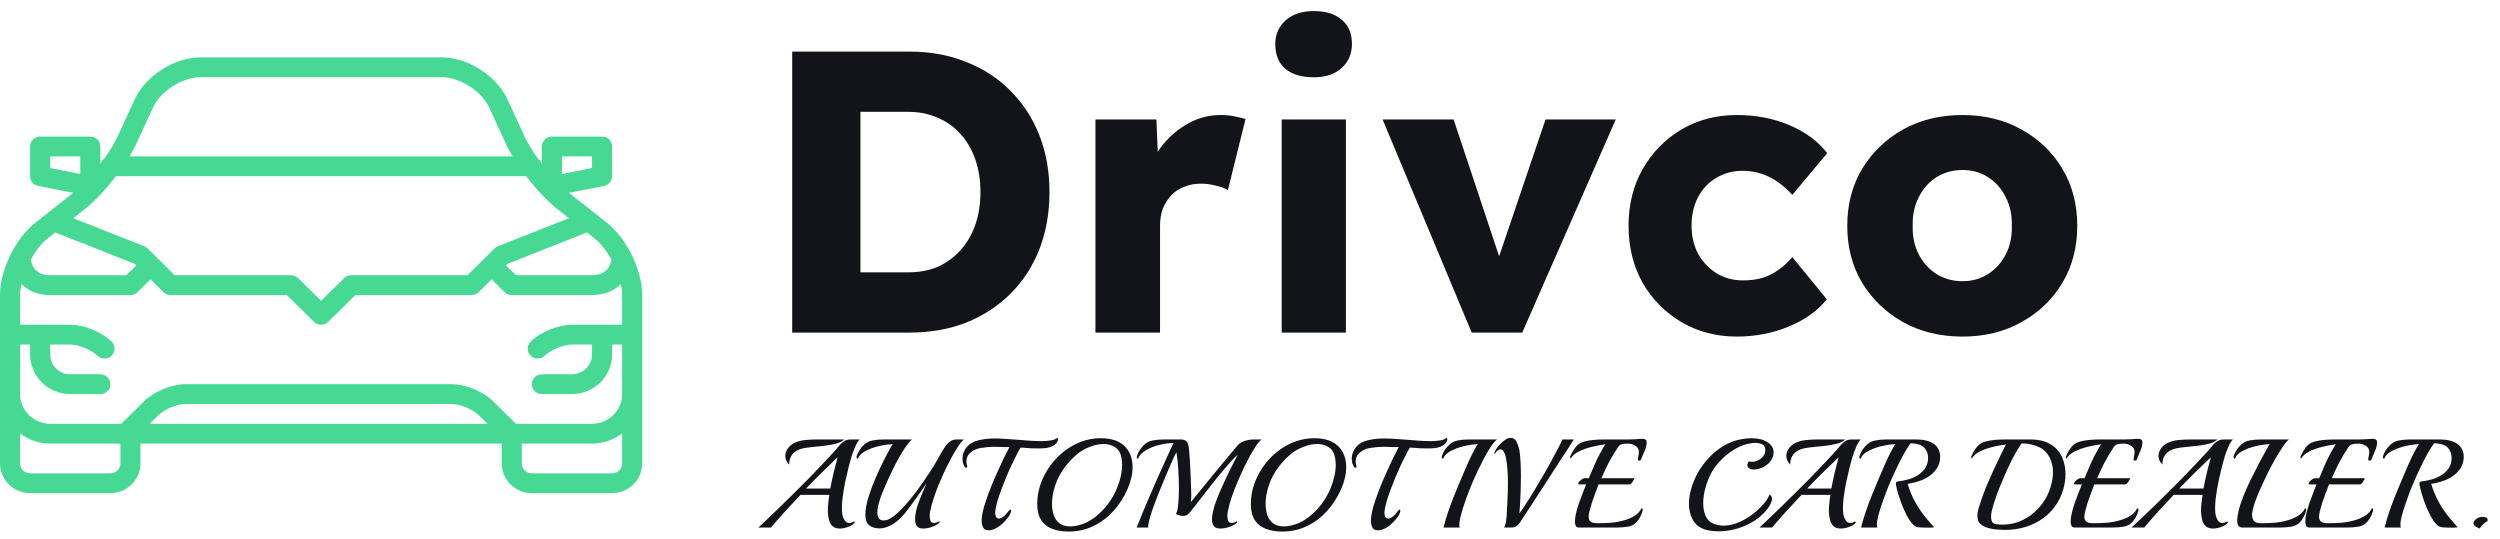
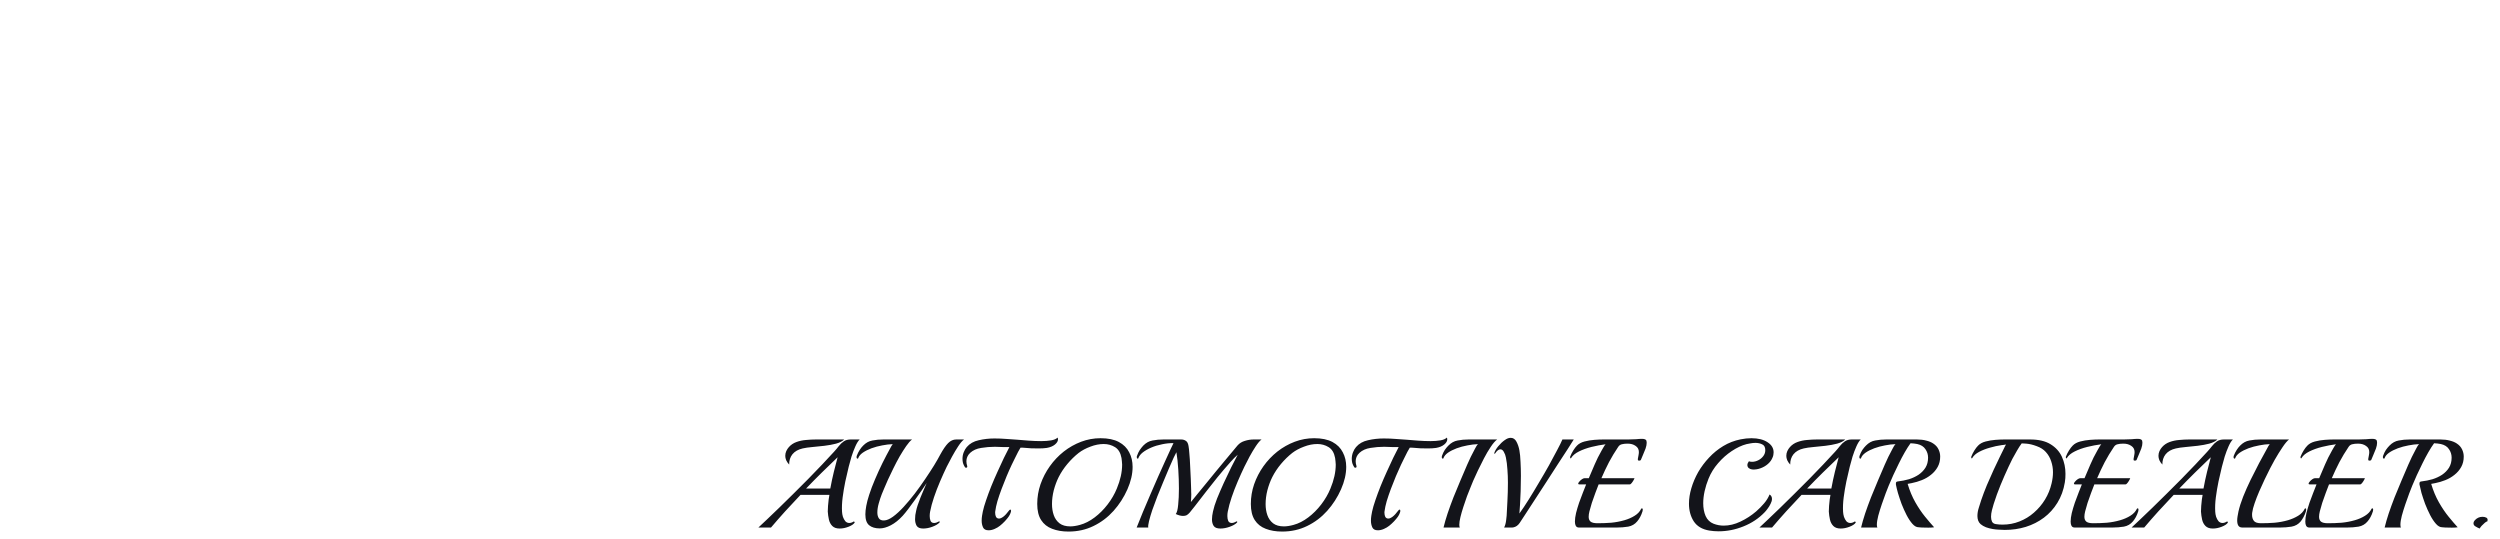
<svg xmlns="http://www.w3.org/2000/svg" width="218" height="47" viewBox="0 0 218 47" fill="none">
-   <path d="M69.08 29V4.5H79.335C81.132 4.5 82.777 4.803 84.27 5.41C85.763 5.993 87.047 6.833 88.12 7.93C89.217 9.027 90.057 10.322 90.64 11.815C91.223 13.308 91.515 14.953 91.515 16.75C91.515 18.547 91.223 20.203 90.64 21.72C90.057 23.213 89.217 24.508 88.12 25.605C87.047 26.678 85.763 27.518 84.27 28.125C82.777 28.708 81.132 29 79.335 29H69.08ZM75.03 24.94L74.225 23.75H79.16C80.14 23.75 81.015 23.587 81.785 23.26C82.555 22.91 83.208 22.432 83.745 21.825C84.305 21.218 84.737 20.483 85.04 19.62C85.343 18.757 85.495 17.8 85.495 16.75C85.495 15.7 85.343 14.743 85.04 13.88C84.737 13.017 84.305 12.282 83.745 11.675C83.208 11.068 82.555 10.602 81.785 10.275C81.015 9.925 80.14 9.75 79.16 9.75H74.12L75.03 8.63V24.94ZM95.521 29V10.415H100.841L101.086 16.47L100.036 15.315C100.316 14.312 100.771 13.413 101.401 12.62C102.054 11.827 102.813 11.197 103.676 10.73C104.539 10.263 105.461 10.03 106.441 10.03C106.861 10.03 107.246 10.065 107.596 10.135C107.969 10.205 108.308 10.287 108.611 10.38L107.071 16.575C106.814 16.412 106.464 16.283 106.021 16.19C105.601 16.073 105.158 16.015 104.691 16.015C104.178 16.015 103.699 16.108 103.256 16.295C102.813 16.458 102.439 16.703 102.136 17.03C101.833 17.357 101.588 17.742 101.401 18.185C101.238 18.628 101.156 19.13 101.156 19.69V29H95.521ZM111.764 29V10.415H117.364V29H111.764ZM114.564 6.74C113.514 6.74 112.686 6.495 112.079 6.005C111.496 5.492 111.204 4.768 111.204 3.835C111.204 2.995 111.507 2.307 112.114 1.77C112.721 1.233 113.537 0.965 114.564 0.965C115.614 0.965 116.431 1.222 117.014 1.735C117.597 2.225 117.889 2.925 117.889 3.835C117.889 4.698 117.586 5.398 116.979 5.935C116.396 6.472 115.591 6.74 114.564 6.74ZM128.331 29L120.561 10.415H126.756L131.376 24.31L130.011 24.45L134.771 10.415H140.896L132.741 29H128.331ZM151.459 29.35C149.663 29.35 148.053 28.93 146.629 28.09C145.206 27.25 144.074 26.107 143.234 24.66C142.418 23.19 142.009 21.533 142.009 19.69C142.009 17.847 142.418 16.202 143.234 14.755C144.074 13.285 145.206 12.13 146.629 11.29C148.053 10.45 149.663 10.03 151.459 10.03C153.116 10.03 154.633 10.322 156.009 10.905C157.409 11.488 158.518 12.305 159.334 13.355L156.289 16.995C155.963 16.622 155.578 16.272 155.134 15.945C154.691 15.618 154.201 15.362 153.664 15.175C153.128 14.988 152.568 14.895 151.984 14.895C151.098 14.895 150.316 15.105 149.639 15.525C148.963 15.922 148.438 16.482 148.064 17.205C147.691 17.928 147.504 18.757 147.504 19.69C147.504 20.577 147.691 21.382 148.064 22.105C148.461 22.828 148.998 23.4 149.674 23.82C150.351 24.24 151.121 24.45 151.984 24.45C152.591 24.45 153.151 24.38 153.664 24.24C154.178 24.077 154.644 23.843 155.064 23.54C155.508 23.237 155.916 22.863 156.289 22.42L159.299 26.095C158.506 27.098 157.398 27.892 155.974 28.475C154.574 29.058 153.069 29.35 151.459 29.35ZM171.127 29.35C169.19 29.35 167.463 28.93 165.947 28.09C164.453 27.25 163.263 26.107 162.377 24.66C161.513 23.213 161.082 21.557 161.082 19.69C161.082 17.823 161.513 16.167 162.377 14.72C163.263 13.273 164.453 12.13 165.947 11.29C167.463 10.45 169.19 10.03 171.127 10.03C173.063 10.03 174.778 10.45 176.272 11.29C177.788 12.13 178.978 13.273 179.842 14.72C180.705 16.167 181.137 17.823 181.137 19.69C181.137 21.557 180.705 23.213 179.842 24.66C178.978 26.107 177.788 27.25 176.272 28.09C174.778 28.93 173.063 29.35 171.127 29.35ZM171.127 24.52C171.967 24.52 172.713 24.31 173.367 23.89C174.02 23.47 174.533 22.898 174.907 22.175C175.28 21.452 175.455 20.623 175.432 19.69C175.455 18.757 175.28 17.928 174.907 17.205C174.533 16.458 174.02 15.875 173.367 15.455C172.713 15.035 171.967 14.825 171.127 14.825C170.287 14.825 169.528 15.035 168.852 15.455C168.198 15.875 167.685 16.458 167.312 17.205C166.938 17.928 166.763 18.757 166.787 19.69C166.763 20.623 166.938 21.452 167.312 22.175C167.685 22.898 168.198 23.47 168.852 23.89C169.528 24.31 170.287 24.52 171.127 24.52Z" fill="#13141A" />
-   <path d="M73.216 46.088C72.937 46.088 72.725 46.015 72.578 45.868C72.431 45.721 72.332 45.534 72.281 45.307C72.23 45.08 72.197 44.845 72.182 44.603C72.182 44.464 72.189 44.299 72.204 44.108C72.219 43.917 72.237 43.734 72.259 43.558C72.288 43.375 72.31 43.239 72.325 43.151H69.806C69.337 43.642 68.889 44.123 68.464 44.592C68.046 45.054 67.635 45.523 67.232 46H66.132C66.323 45.824 66.572 45.589 66.88 45.296C67.195 44.995 67.551 44.654 67.947 44.273C68.343 43.892 68.754 43.488 69.179 43.063C69.612 42.63 70.044 42.198 70.477 41.765C70.91 41.325 71.317 40.903 71.698 40.5C72.087 40.089 72.431 39.719 72.732 39.389C72.879 39.228 73.014 39.066 73.139 38.905C73.271 38.736 73.418 38.597 73.579 38.487C73.74 38.377 73.938 38.322 74.173 38.322H74.965C74.84 38.439 74.716 38.637 74.591 38.916C74.466 39.195 74.353 39.495 74.25 39.818C74.155 40.141 74.074 40.434 74.008 40.698C73.913 41.094 73.814 41.523 73.711 41.985C73.616 42.447 73.539 42.905 73.48 43.36C73.421 43.815 73.403 44.236 73.425 44.625C73.432 44.764 73.458 44.911 73.502 45.065C73.553 45.212 73.623 45.34 73.711 45.45C73.806 45.553 73.924 45.604 74.063 45.604C74.188 45.604 74.323 45.556 74.47 45.461L74.536 45.56C74.441 45.707 74.257 45.831 73.986 45.934C73.722 46.037 73.465 46.088 73.216 46.088ZM68.816 40.511C68.699 40.386 68.611 40.258 68.552 40.126C68.501 39.994 68.475 39.869 68.475 39.752C68.475 39.605 68.504 39.466 68.563 39.334C68.629 39.195 68.706 39.077 68.794 38.982C68.97 38.784 69.19 38.637 69.454 38.542C69.718 38.447 69.997 38.388 70.29 38.366C70.591 38.337 70.877 38.322 71.148 38.322H73.612C73.458 38.476 73.223 38.597 72.908 38.685C72.6 38.766 72.263 38.828 71.896 38.872C71.529 38.909 71.174 38.945 70.829 38.982C70.492 39.011 70.213 39.052 69.993 39.103C69.604 39.191 69.307 39.36 69.102 39.609C68.904 39.858 68.809 40.159 68.816 40.511ZM70.29 42.601H72.402C72.49 42.117 72.593 41.633 72.71 41.149C72.835 40.665 72.945 40.24 73.04 39.873C72.593 40.298 72.134 40.742 71.665 41.204C71.203 41.659 70.745 42.124 70.29 42.601ZM80.498 46.088C80.227 46.088 80.04 46.011 79.937 45.857C79.842 45.696 79.794 45.501 79.794 45.274C79.794 45.157 79.801 45.036 79.816 44.911C79.838 44.779 79.864 44.647 79.893 44.515C79.915 44.398 79.959 44.24 80.025 44.042C80.098 43.837 80.179 43.617 80.267 43.382C80.362 43.147 80.458 42.92 80.553 42.7C80.648 42.473 80.733 42.278 80.806 42.117C80.689 42.3 80.538 42.524 80.355 42.788C80.179 43.045 79.988 43.312 79.783 43.591C79.585 43.87 79.391 44.134 79.2 44.383C79.017 44.625 78.855 44.823 78.716 44.977C78.379 45.344 78.034 45.619 77.682 45.802C77.33 45.985 77.007 46.077 76.714 46.077C76.318 46.077 76.01 45.985 75.79 45.802C75.57 45.619 75.46 45.303 75.46 44.856C75.46 44.643 75.486 44.398 75.537 44.119C75.588 43.833 75.673 43.51 75.79 43.151C75.929 42.718 76.102 42.264 76.307 41.787C76.512 41.303 76.729 40.83 76.956 40.368C77.191 39.899 77.418 39.466 77.638 39.07C77.653 39.041 77.682 38.986 77.726 38.905C77.777 38.824 77.818 38.766 77.847 38.729C77.561 38.736 77.253 38.773 76.923 38.839C76.6 38.898 76.289 38.982 75.988 39.092C75.695 39.202 75.442 39.33 75.229 39.477C75.024 39.624 74.892 39.785 74.833 39.961C74.826 39.983 74.811 39.994 74.789 39.994C74.723 39.994 74.69 39.943 74.69 39.84C74.69 39.818 74.697 39.785 74.712 39.741C74.785 39.55 74.87 39.382 74.965 39.235C75.06 39.088 75.159 38.964 75.262 38.861C75.504 38.612 75.775 38.461 76.076 38.41C76.377 38.351 76.696 38.322 77.033 38.322H79.53C79.376 38.439 79.207 38.63 79.024 38.894C78.841 39.158 78.65 39.459 78.452 39.796C78.261 40.133 78.078 40.482 77.902 40.841C77.726 41.193 77.568 41.523 77.429 41.831C77.297 42.132 77.191 42.377 77.11 42.568C77.066 42.678 76.993 42.854 76.89 43.096C76.795 43.338 76.707 43.606 76.626 43.899C76.545 44.185 76.505 44.449 76.505 44.691C76.505 44.896 76.549 45.065 76.637 45.197C76.725 45.329 76.875 45.391 77.088 45.384C77.315 45.377 77.576 45.267 77.869 45.054C78.162 44.841 78.47 44.559 78.793 44.207C79.116 43.855 79.438 43.47 79.761 43.052C80.084 42.627 80.388 42.201 80.674 41.776C80.967 41.343 81.228 40.944 81.455 40.577C81.682 40.203 81.858 39.895 81.983 39.653C82.24 39.184 82.471 38.846 82.676 38.641C82.889 38.428 83.123 38.322 83.38 38.322H84.062C83.908 38.439 83.739 38.637 83.556 38.916C83.373 39.195 83.193 39.495 83.017 39.818C82.841 40.141 82.687 40.434 82.555 40.698C82.364 41.094 82.17 41.523 81.972 41.985C81.774 42.447 81.598 42.905 81.444 43.36C81.29 43.815 81.176 44.236 81.103 44.625C81.081 44.742 81.07 44.867 81.07 44.999C81.07 45.16 81.096 45.303 81.147 45.428C81.206 45.545 81.308 45.604 81.455 45.604C81.58 45.604 81.726 45.556 81.895 45.461H81.906C81.921 45.461 81.932 45.476 81.939 45.505C81.946 45.527 81.943 45.545 81.928 45.56C81.789 45.707 81.58 45.831 81.301 45.934C81.022 46.037 80.755 46.088 80.498 46.088ZM86.206 46.242C85.964 46.242 85.802 46.158 85.722 45.989C85.641 45.813 85.601 45.619 85.601 45.406C85.601 45.259 85.612 45.116 85.634 44.977C85.656 44.83 85.678 44.709 85.7 44.614C85.758 44.335 85.854 44.005 85.986 43.624C86.118 43.235 86.268 42.828 86.437 42.403C86.613 41.97 86.796 41.545 86.987 41.127C87.177 40.702 87.361 40.306 87.537 39.939C87.72 39.565 87.881 39.246 88.021 38.982C87.852 38.989 87.658 38.989 87.438 38.982C87.218 38.967 86.99 38.96 86.756 38.96C86.352 38.96 85.953 38.993 85.557 39.059C85.168 39.118 84.849 39.261 84.6 39.488C84.482 39.598 84.398 39.715 84.347 39.84C84.295 39.965 84.27 40.089 84.27 40.214C84.27 40.353 84.292 40.489 84.336 40.621C84.343 40.636 84.347 40.654 84.347 40.676C84.347 40.749 84.31 40.786 84.237 40.786C84.193 40.786 84.16 40.768 84.138 40.731C84.064 40.614 84.009 40.496 83.973 40.379C83.943 40.254 83.929 40.133 83.929 40.016C83.929 39.811 83.965 39.616 84.039 39.433C84.112 39.25 84.2 39.099 84.303 38.982C84.559 38.681 84.908 38.483 85.348 38.388C85.788 38.285 86.246 38.234 86.723 38.234C87.089 38.234 87.445 38.249 87.79 38.278C88.142 38.307 88.453 38.329 88.725 38.344C88.981 38.359 89.3 38.384 89.682 38.421C90.063 38.45 90.433 38.465 90.793 38.465C91.115 38.465 91.405 38.443 91.662 38.399C91.918 38.355 92.105 38.274 92.223 38.157C92.245 38.201 92.256 38.252 92.256 38.311C92.256 38.465 92.168 38.615 91.992 38.762C91.816 38.909 91.577 39.008 91.277 39.059C91.181 39.074 91.071 39.085 90.947 39.092C90.829 39.099 90.705 39.103 90.573 39.103C90.353 39.103 90.133 39.099 89.913 39.092C89.693 39.077 89.498 39.063 89.33 39.048C89.161 39.033 89.047 39.03 88.989 39.037C88.945 39.103 88.875 39.224 88.78 39.4C88.692 39.576 88.596 39.767 88.494 39.972C88.391 40.177 88.299 40.364 88.219 40.533C88.079 40.826 87.933 41.156 87.779 41.523C87.625 41.89 87.478 42.26 87.339 42.634C87.199 43.008 87.078 43.364 86.976 43.701C86.88 44.038 86.818 44.328 86.789 44.57C86.781 44.592 86.778 44.618 86.778 44.647C86.778 44.669 86.778 44.691 86.778 44.713C86.778 44.852 86.803 44.973 86.855 45.076C86.913 45.171 87.001 45.219 87.119 45.219C87.221 45.219 87.346 45.164 87.493 45.054C87.639 44.944 87.808 44.761 87.999 44.504C88.035 44.46 88.068 44.438 88.098 44.438C88.142 44.438 88.164 44.475 88.164 44.548C88.164 44.599 88.145 44.669 88.109 44.757C88.079 44.845 88.024 44.948 87.944 45.065C87.878 45.16 87.771 45.289 87.625 45.45C87.478 45.604 87.335 45.736 87.196 45.846C87.071 45.949 86.917 46.04 86.734 46.121C86.55 46.202 86.374 46.242 86.206 46.242ZM93.175 46.352C92.632 46.352 92.155 46.271 91.745 46.11C91.334 45.956 91.015 45.703 90.788 45.351C90.56 44.999 90.447 44.53 90.447 43.943C90.447 43.356 90.542 42.784 90.733 42.227C90.931 41.662 91.202 41.138 91.547 40.654C91.891 40.17 92.295 39.745 92.757 39.378C93.226 39.011 93.732 38.725 94.275 38.52C94.817 38.315 95.382 38.212 95.969 38.212C96.621 38.212 97.153 38.322 97.564 38.542C97.974 38.762 98.275 39.063 98.466 39.444C98.664 39.818 98.763 40.24 98.763 40.709C98.763 41.332 98.612 41.985 98.312 42.667C98.004 43.364 97.6 43.991 97.102 44.548C96.603 45.105 96.02 45.545 95.353 45.868C94.693 46.191 93.967 46.352 93.175 46.352ZM94.176 45.769C94.608 45.652 95.034 45.435 95.452 45.12C95.87 44.805 96.247 44.427 96.585 43.987C96.922 43.547 97.19 43.085 97.388 42.601C97.696 41.86 97.85 41.164 97.85 40.511C97.85 40.408 97.842 40.309 97.828 40.214C97.82 40.119 97.809 40.027 97.795 39.939C97.714 39.492 97.527 39.176 97.234 38.993C96.94 38.81 96.61 38.718 96.244 38.718C95.862 38.718 95.474 38.795 95.078 38.949C94.682 39.096 94.341 39.279 94.055 39.499C93.703 39.778 93.376 40.097 93.076 40.456C92.775 40.815 92.522 41.197 92.317 41.6C92.141 41.952 91.998 42.337 91.888 42.755C91.785 43.166 91.734 43.565 91.734 43.954C91.734 44.306 91.785 44.629 91.888 44.922C91.99 45.215 92.159 45.454 92.394 45.637C92.628 45.813 92.94 45.901 93.329 45.901C93.578 45.901 93.86 45.857 94.176 45.769ZM106.421 46.088C106.135 46.088 105.941 46.015 105.838 45.868C105.736 45.714 105.684 45.523 105.684 45.296C105.684 45.091 105.714 44.86 105.772 44.603C105.838 44.288 105.956 43.914 106.124 43.481C106.3 43.048 106.495 42.597 106.707 42.128C106.927 41.651 107.144 41.197 107.356 40.764C107.576 40.331 107.767 39.961 107.928 39.653C107.833 39.741 107.734 39.833 107.631 39.928C107.536 40.023 107.437 40.13 107.334 40.247C106.909 40.724 106.52 41.178 106.168 41.611C105.824 42.036 105.49 42.458 105.167 42.876C104.852 43.287 104.526 43.708 104.188 44.141C104.005 44.383 103.858 44.566 103.748 44.691C103.646 44.808 103.55 44.889 103.462 44.933C103.382 44.97 103.279 44.988 103.154 44.988C102.971 44.988 102.762 44.933 102.527 44.823C102.63 44.698 102.7 44.431 102.736 44.02C102.78 43.609 102.802 43.14 102.802 42.612C102.802 42.077 102.784 41.523 102.747 40.951C102.711 40.379 102.656 39.873 102.582 39.433C102.538 39.506 102.458 39.668 102.34 39.917C102.23 40.166 102.095 40.474 101.933 40.841C101.779 41.2 101.614 41.593 101.438 42.018C101.262 42.436 101.09 42.858 100.921 43.283C100.76 43.701 100.613 44.097 100.481 44.471C100.357 44.845 100.261 45.168 100.195 45.439C100.129 45.71 100.107 45.897 100.129 46H99.117C99.279 45.589 99.462 45.135 99.667 44.636C99.88 44.13 100.1 43.613 100.327 43.085C100.555 42.557 100.778 42.044 100.998 41.545C101.226 41.046 101.431 40.592 101.614 40.181C101.805 39.763 101.963 39.418 102.087 39.147C102.212 38.876 102.293 38.707 102.329 38.641C102.007 38.634 101.677 38.667 101.339 38.74C101.002 38.806 100.687 38.901 100.393 39.026C100.1 39.151 99.851 39.294 99.645 39.455C99.447 39.616 99.319 39.785 99.26 39.961C99.253 39.983 99.238 39.994 99.216 39.994C99.158 39.994 99.128 39.946 99.128 39.851C99.128 39.836 99.128 39.822 99.128 39.807C99.136 39.785 99.143 39.763 99.15 39.741C99.216 39.55 99.297 39.382 99.392 39.235C99.495 39.088 99.594 38.964 99.689 38.861C99.931 38.612 100.203 38.461 100.503 38.41C100.804 38.351 101.123 38.322 101.46 38.322H102.527C102.689 38.322 102.846 38.322 103 38.322C103.154 38.322 103.29 38.362 103.407 38.443C103.525 38.516 103.602 38.663 103.638 38.883C103.668 39.037 103.693 39.272 103.715 39.587C103.745 39.895 103.767 40.24 103.781 40.621C103.803 41.002 103.822 41.38 103.836 41.754C103.851 42.128 103.862 42.451 103.869 42.722C103.869 42.737 103.869 42.781 103.869 42.854C103.877 42.92 103.88 43.004 103.88 43.107C103.88 43.202 103.877 43.312 103.869 43.437C103.869 43.554 103.862 43.668 103.847 43.778C104.001 43.587 104.192 43.353 104.419 43.074C104.654 42.788 104.907 42.48 105.178 42.15C105.45 41.813 105.725 41.475 106.003 41.138C106.282 40.801 106.55 40.478 106.806 40.17C107.063 39.862 107.287 39.594 107.477 39.367C107.675 39.132 107.822 38.956 107.917 38.839C108.086 38.648 108.299 38.516 108.555 38.443C108.812 38.362 109.069 38.322 109.325 38.322H110.007C109.853 38.439 109.685 38.637 109.501 38.916C109.318 39.195 109.138 39.495 108.962 39.818C108.794 40.141 108.643 40.434 108.511 40.698C108.321 41.094 108.126 41.523 107.928 41.985C107.73 42.447 107.554 42.905 107.4 43.36C107.246 43.815 107.133 44.236 107.059 44.625C107.037 44.742 107.026 44.867 107.026 44.999C107.026 45.16 107.052 45.303 107.103 45.428C107.162 45.545 107.265 45.604 107.411 45.604C107.529 45.604 107.672 45.556 107.84 45.461H107.851C107.866 45.461 107.877 45.476 107.884 45.505C107.892 45.527 107.888 45.545 107.873 45.56C107.734 45.707 107.521 45.831 107.235 45.934C106.949 46.037 106.678 46.088 106.421 46.088ZM111.802 46.352C111.259 46.352 110.782 46.271 110.372 46.11C109.961 45.956 109.642 45.703 109.415 45.351C109.187 44.999 109.074 44.53 109.074 43.943C109.074 43.356 109.169 42.784 109.36 42.227C109.558 41.662 109.829 41.138 110.174 40.654C110.518 40.17 110.922 39.745 111.384 39.378C111.853 39.011 112.359 38.725 112.902 38.52C113.444 38.315 114.009 38.212 114.596 38.212C115.248 38.212 115.78 38.322 116.191 38.542C116.601 38.762 116.902 39.063 117.093 39.444C117.291 39.818 117.39 40.24 117.39 40.709C117.39 41.332 117.239 41.985 116.939 42.667C116.631 43.364 116.227 43.991 115.729 44.548C115.23 45.105 114.647 45.545 113.98 45.868C113.32 46.191 112.594 46.352 111.802 46.352ZM112.803 45.769C113.235 45.652 113.661 45.435 114.079 45.12C114.497 44.805 114.874 44.427 115.212 43.987C115.549 43.547 115.817 43.085 116.015 42.601C116.323 41.86 116.477 41.164 116.477 40.511C116.477 40.408 116.469 40.309 116.455 40.214C116.447 40.119 116.436 40.027 116.422 39.939C116.341 39.492 116.154 39.176 115.861 38.993C115.567 38.81 115.237 38.718 114.871 38.718C114.489 38.718 114.101 38.795 113.705 38.949C113.309 39.096 112.968 39.279 112.682 39.499C112.33 39.778 112.003 40.097 111.703 40.456C111.402 40.815 111.149 41.197 110.944 41.6C110.768 41.952 110.625 42.337 110.515 42.755C110.412 43.166 110.361 43.565 110.361 43.954C110.361 44.306 110.412 44.629 110.515 44.922C110.617 45.215 110.786 45.454 111.021 45.637C111.255 45.813 111.567 45.901 111.956 45.901C112.205 45.901 112.487 45.857 112.803 45.769ZM120.151 46.242C119.909 46.242 119.748 46.158 119.667 45.989C119.586 45.813 119.546 45.619 119.546 45.406C119.546 45.259 119.557 45.116 119.579 44.977C119.601 44.83 119.623 44.709 119.645 44.614C119.704 44.335 119.799 44.005 119.931 43.624C120.063 43.235 120.213 42.828 120.382 42.403C120.558 41.97 120.741 41.545 120.932 41.127C121.123 40.702 121.306 40.306 121.482 39.939C121.665 39.565 121.827 39.246 121.966 38.982C121.797 38.989 121.603 38.989 121.383 38.982C121.163 38.967 120.936 38.96 120.701 38.96C120.298 38.96 119.898 38.993 119.502 39.059C119.113 39.118 118.794 39.261 118.545 39.488C118.428 39.598 118.343 39.715 118.292 39.84C118.241 39.965 118.215 40.089 118.215 40.214C118.215 40.353 118.237 40.489 118.281 40.621C118.288 40.636 118.292 40.654 118.292 40.676C118.292 40.749 118.255 40.786 118.182 40.786C118.138 40.786 118.105 40.768 118.083 40.731C118.01 40.614 117.955 40.496 117.918 40.379C117.889 40.254 117.874 40.133 117.874 40.016C117.874 39.811 117.911 39.616 117.984 39.433C118.057 39.25 118.145 39.099 118.248 38.982C118.505 38.681 118.853 38.483 119.293 38.388C119.733 38.285 120.191 38.234 120.668 38.234C121.035 38.234 121.39 38.249 121.735 38.278C122.087 38.307 122.399 38.329 122.67 38.344C122.927 38.359 123.246 38.384 123.627 38.421C124.008 38.45 124.379 38.465 124.738 38.465C125.061 38.465 125.35 38.443 125.607 38.399C125.864 38.355 126.051 38.274 126.168 38.157C126.19 38.201 126.201 38.252 126.201 38.311C126.201 38.465 126.113 38.615 125.937 38.762C125.761 38.909 125.523 39.008 125.222 39.059C125.127 39.074 125.017 39.085 124.892 39.092C124.775 39.099 124.65 39.103 124.518 39.103C124.298 39.103 124.078 39.099 123.858 39.092C123.638 39.077 123.444 39.063 123.275 39.048C123.106 39.033 122.993 39.03 122.934 39.037C122.89 39.103 122.82 39.224 122.725 39.4C122.637 39.576 122.542 39.767 122.439 39.972C122.336 40.177 122.245 40.364 122.164 40.533C122.025 40.826 121.878 41.156 121.724 41.523C121.57 41.89 121.423 42.26 121.284 42.634C121.145 43.008 121.024 43.364 120.921 43.701C120.826 44.038 120.763 44.328 120.734 44.57C120.727 44.592 120.723 44.618 120.723 44.647C120.723 44.669 120.723 44.691 120.723 44.713C120.723 44.852 120.749 44.973 120.8 45.076C120.859 45.171 120.947 45.219 121.064 45.219C121.167 45.219 121.291 45.164 121.438 45.054C121.585 44.944 121.753 44.761 121.944 44.504C121.981 44.46 122.014 44.438 122.043 44.438C122.087 44.438 122.109 44.475 122.109 44.548C122.109 44.599 122.091 44.669 122.054 44.757C122.025 44.845 121.97 44.948 121.889 45.065C121.823 45.16 121.717 45.289 121.57 45.45C121.423 45.604 121.28 45.736 121.141 45.846C121.016 45.949 120.862 46.04 120.679 46.121C120.496 46.202 120.32 46.242 120.151 46.242ZM125.876 46C125.964 45.633 126.081 45.226 126.228 44.779C126.382 44.324 126.554 43.851 126.745 43.36C126.943 42.869 127.145 42.381 127.35 41.897C127.555 41.413 127.753 40.951 127.944 40.511C128.135 40.064 128.355 39.613 128.604 39.158C128.655 39.07 128.699 38.989 128.736 38.916C128.78 38.843 128.828 38.78 128.879 38.729C128.593 38.736 128.285 38.773 127.955 38.839C127.632 38.898 127.321 38.982 127.02 39.092C126.727 39.202 126.474 39.33 126.261 39.477C126.056 39.624 125.924 39.785 125.865 39.961C125.858 39.983 125.843 39.994 125.821 39.994C125.755 39.994 125.722 39.943 125.722 39.84C125.722 39.818 125.729 39.785 125.744 39.741C125.81 39.55 125.891 39.382 125.986 39.235C126.089 39.088 126.191 38.964 126.294 38.861C126.536 38.612 126.807 38.461 127.108 38.41C127.409 38.351 127.728 38.322 128.065 38.322H130.551C130.375 38.454 130.188 38.67 129.99 38.971C129.792 39.264 129.598 39.594 129.407 39.961C129.216 40.328 129.037 40.687 128.868 41.039C128.707 41.391 128.571 41.688 128.461 41.93C128.41 42.047 128.336 42.227 128.241 42.469C128.146 42.704 128.039 42.971 127.922 43.272C127.812 43.573 127.706 43.884 127.603 44.207C127.5 44.522 127.416 44.816 127.35 45.087C127.284 45.358 127.251 45.582 127.251 45.758C127.251 45.809 127.255 45.857 127.262 45.901C127.277 45.938 127.288 45.971 127.295 46H125.876ZM131.16 46C131.248 45.831 131.307 45.619 131.336 45.362C131.373 45.105 131.395 44.834 131.402 44.548C131.417 44.255 131.432 43.972 131.446 43.701C131.461 43.444 131.472 43.18 131.479 42.909C131.487 42.638 131.49 42.363 131.49 42.084C131.49 41.695 131.476 41.314 131.446 40.94C131.424 40.559 131.38 40.21 131.314 39.895C131.285 39.726 131.226 39.565 131.138 39.411C131.058 39.257 130.955 39.18 130.83 39.18C130.764 39.18 130.691 39.209 130.61 39.268C130.537 39.319 130.453 39.418 130.357 39.565C130.35 39.58 130.335 39.576 130.313 39.554C130.299 39.532 130.295 39.514 130.302 39.499C130.361 39.316 130.478 39.118 130.654 38.905C130.83 38.692 131.017 38.516 131.215 38.377C131.318 38.304 131.41 38.252 131.49 38.223C131.578 38.194 131.659 38.179 131.732 38.179C131.952 38.179 132.121 38.293 132.238 38.52C132.356 38.74 132.44 38.989 132.491 39.268C132.543 39.547 132.576 39.884 132.59 40.28C132.612 40.669 132.623 41.076 132.623 41.501C132.623 41.948 132.616 42.392 132.601 42.832C132.587 43.272 132.568 43.664 132.546 44.009C132.524 44.354 132.506 44.61 132.491 44.779C132.741 44.434 133.012 44.027 133.305 43.558C133.599 43.089 133.896 42.597 134.196 42.084C134.504 41.571 134.794 41.072 135.065 40.588C135.337 40.097 135.575 39.653 135.78 39.257C135.993 38.861 136.147 38.549 136.242 38.322H137.232C137.122 38.498 136.946 38.777 136.704 39.158C136.462 39.532 136.18 39.965 135.857 40.456C135.542 40.947 135.208 41.464 134.856 42.007C134.504 42.542 134.163 43.067 133.833 43.58C133.503 44.086 133.21 44.537 132.953 44.933C132.814 45.16 132.667 45.384 132.513 45.604C132.367 45.817 132.183 45.945 131.963 45.989C131.941 45.996 131.908 46 131.864 46H131.16ZM137.674 46C137.557 46 137.469 45.952 137.41 45.857C137.359 45.762 137.333 45.637 137.333 45.483C137.333 45.27 137.366 45.021 137.432 44.735C137.505 44.449 137.593 44.152 137.696 43.844C137.806 43.536 137.916 43.243 138.026 42.964C138.136 42.678 138.231 42.436 138.312 42.238H137.707C137.648 42.238 137.619 42.216 137.619 42.172C137.619 42.128 137.652 42.069 137.718 41.996C137.784 41.915 137.861 41.846 137.949 41.787C138.037 41.728 138.11 41.699 138.169 41.699H138.543C138.726 41.266 138.899 40.863 139.06 40.489C139.221 40.108 139.423 39.704 139.665 39.279C139.724 39.176 139.779 39.081 139.83 38.993C139.881 38.898 139.94 38.813 140.006 38.74C139.61 38.791 139.203 38.868 138.785 38.971C138.374 39.074 138.008 39.206 137.685 39.367C137.362 39.528 137.135 39.719 137.003 39.939C136.996 39.961 136.981 39.972 136.959 39.972C136.944 39.972 136.933 39.957 136.926 39.928C136.911 39.899 136.908 39.866 136.915 39.829C136.988 39.638 137.08 39.455 137.19 39.279C137.3 39.103 137.406 38.964 137.509 38.861C137.67 38.692 137.89 38.571 138.169 38.498C138.448 38.425 138.734 38.377 139.027 38.355C139.328 38.333 139.584 38.322 139.797 38.322H141.975C142.232 38.322 142.459 38.315 142.657 38.3C142.862 38.278 143.035 38.267 143.174 38.267C143.401 38.267 143.533 38.322 143.57 38.432C143.577 38.461 143.581 38.491 143.581 38.52C143.588 38.542 143.592 38.571 143.592 38.608C143.592 38.755 143.559 38.923 143.493 39.114C143.427 39.297 143.354 39.477 143.273 39.653C143.2 39.822 143.141 39.961 143.097 40.071C143.09 40.108 143.068 40.133 143.031 40.148C143.002 40.163 142.972 40.17 142.943 40.17C142.906 40.17 142.873 40.163 142.844 40.148C142.822 40.133 142.815 40.086 142.822 40.005C142.837 39.917 142.855 39.818 142.877 39.708C142.899 39.598 142.91 39.503 142.91 39.422C142.91 39.187 142.815 39.008 142.624 38.883C142.441 38.751 142.21 38.685 141.931 38.685C141.726 38.685 141.557 38.703 141.425 38.74C141.293 38.769 141.187 38.846 141.106 38.971C140.813 39.404 140.545 39.847 140.303 40.302C140.068 40.757 139.848 41.222 139.643 41.699H142.514C142.536 41.699 142.521 41.743 142.47 41.831C142.426 41.919 142.367 42.011 142.294 42.106C142.228 42.194 142.169 42.238 142.118 42.238H139.401C139.32 42.443 139.225 42.693 139.115 42.986C139.005 43.279 138.902 43.569 138.807 43.855C138.719 44.141 138.649 44.387 138.598 44.592C138.554 44.768 138.532 44.926 138.532 45.065C138.532 45.248 138.587 45.388 138.697 45.483C138.814 45.578 139.016 45.626 139.302 45.626C139.698 45.626 140.094 45.611 140.49 45.582C140.886 45.545 141.275 45.472 141.656 45.362C141.986 45.267 142.279 45.138 142.536 44.977C142.8 44.816 142.991 44.614 143.108 44.372C143.123 44.343 143.145 44.328 143.174 44.328C143.225 44.328 143.251 44.368 143.251 44.449C143.251 44.464 143.247 44.482 143.24 44.504C143.24 44.526 143.236 44.552 143.229 44.581C143.17 44.772 143.101 44.94 143.02 45.087C142.939 45.234 142.855 45.358 142.767 45.461C142.562 45.71 142.298 45.864 141.975 45.923C141.652 45.974 141.33 46 141.007 46H137.674ZM149.049 46.264C148.433 46.161 147.982 45.894 147.696 45.461C147.418 45.028 147.278 44.515 147.278 43.921C147.278 43.488 147.348 43.037 147.487 42.568C147.627 42.091 147.825 41.626 148.081 41.171C148.345 40.716 148.661 40.295 149.027 39.906C149.394 39.51 149.808 39.173 150.27 38.894C150.732 38.615 151.235 38.421 151.777 38.311C152.107 38.245 152.423 38.212 152.723 38.212C153.31 38.212 153.779 38.329 154.131 38.564C154.483 38.791 154.659 39.085 154.659 39.444C154.659 39.517 154.652 39.591 154.637 39.664C154.63 39.73 154.608 39.803 154.571 39.884C154.491 40.097 154.355 40.287 154.164 40.456C153.981 40.617 153.768 40.742 153.526 40.83C153.292 40.918 153.05 40.955 152.8 40.94C152.683 40.925 152.58 40.885 152.492 40.819C152.412 40.746 152.371 40.658 152.371 40.555C152.371 40.452 152.415 40.342 152.503 40.225C152.584 40.254 152.676 40.269 152.778 40.269C152.962 40.269 153.141 40.225 153.317 40.137C153.493 40.049 153.64 39.928 153.757 39.774C153.875 39.62 153.933 39.448 153.933 39.257C153.933 39 153.845 38.832 153.669 38.751C153.493 38.663 153.295 38.619 153.075 38.619C152.929 38.619 152.782 38.634 152.635 38.663C152.496 38.685 152.382 38.707 152.294 38.729C151.876 38.839 151.447 39.041 151.007 39.334C150.575 39.62 150.179 39.972 149.819 40.39C149.46 40.801 149.181 41.252 148.983 41.743C148.837 42.102 148.723 42.465 148.642 42.832C148.562 43.199 148.521 43.547 148.521 43.877C148.521 44.302 148.591 44.676 148.73 44.999C148.877 45.322 149.108 45.545 149.423 45.67C149.709 45.78 150.003 45.835 150.303 45.835C150.787 45.835 151.275 45.718 151.766 45.483C152.265 45.248 152.723 44.951 153.141 44.592C153.398 44.365 153.629 44.13 153.834 43.888C154.04 43.646 154.197 43.389 154.307 43.118C154.447 43.206 154.516 43.334 154.516 43.503C154.516 43.635 154.476 43.778 154.395 43.932C154.322 44.086 154.234 44.229 154.131 44.361C154.036 44.493 153.952 44.596 153.878 44.669C153.365 45.204 152.749 45.615 152.03 45.901C151.319 46.187 150.597 46.33 149.863 46.33C149.585 46.33 149.313 46.308 149.049 46.264ZM160.507 46.088C160.228 46.088 160.016 46.015 159.869 45.868C159.722 45.721 159.623 45.534 159.572 45.307C159.521 45.08 159.488 44.845 159.473 44.603C159.473 44.464 159.48 44.299 159.495 44.108C159.51 43.917 159.528 43.734 159.55 43.558C159.579 43.375 159.601 43.239 159.616 43.151H157.097C156.628 43.642 156.18 44.123 155.755 44.592C155.337 45.054 154.926 45.523 154.523 46H153.423C153.614 45.824 153.863 45.589 154.171 45.296C154.486 44.995 154.842 44.654 155.238 44.273C155.634 43.892 156.045 43.488 156.47 43.063C156.903 42.63 157.335 42.198 157.768 41.765C158.201 41.325 158.608 40.903 158.989 40.5C159.378 40.089 159.722 39.719 160.023 39.389C160.17 39.228 160.305 39.066 160.43 38.905C160.562 38.736 160.709 38.597 160.87 38.487C161.031 38.377 161.229 38.322 161.464 38.322H162.256C162.131 38.439 162.007 38.637 161.882 38.916C161.757 39.195 161.644 39.495 161.541 39.818C161.446 40.141 161.365 40.434 161.299 40.698C161.204 41.094 161.105 41.523 161.002 41.985C160.907 42.447 160.83 42.905 160.771 43.36C160.712 43.815 160.694 44.236 160.716 44.625C160.723 44.764 160.749 44.911 160.793 45.065C160.844 45.212 160.914 45.34 161.002 45.45C161.097 45.553 161.215 45.604 161.354 45.604C161.479 45.604 161.614 45.556 161.761 45.461L161.827 45.56C161.732 45.707 161.548 45.831 161.277 45.934C161.013 46.037 160.756 46.088 160.507 46.088ZM156.107 40.511C155.99 40.386 155.902 40.258 155.843 40.126C155.792 39.994 155.766 39.869 155.766 39.752C155.766 39.605 155.795 39.466 155.854 39.334C155.92 39.195 155.997 39.077 156.085 38.982C156.261 38.784 156.481 38.637 156.745 38.542C157.009 38.447 157.288 38.388 157.581 38.366C157.882 38.337 158.168 38.322 158.439 38.322H160.903C160.749 38.476 160.514 38.597 160.199 38.685C159.891 38.766 159.554 38.828 159.187 38.872C158.82 38.909 158.465 38.945 158.12 38.982C157.783 39.011 157.504 39.052 157.284 39.103C156.895 39.191 156.598 39.36 156.393 39.609C156.195 39.858 156.1 40.159 156.107 40.511ZM157.581 42.601H159.693C159.781 42.117 159.884 41.633 160.001 41.149C160.126 40.665 160.236 40.24 160.331 39.873C159.884 40.298 159.425 40.742 158.956 41.204C158.494 41.659 158.036 42.124 157.581 42.601ZM162.287 46C162.375 45.633 162.492 45.226 162.639 44.779C162.793 44.324 162.965 43.851 163.156 43.36C163.354 42.869 163.556 42.381 163.761 41.897C163.966 41.413 164.164 40.951 164.355 40.511C164.546 40.064 164.766 39.613 165.015 39.158C165.066 39.07 165.11 38.989 165.147 38.916C165.191 38.843 165.239 38.78 165.29 38.729C165.004 38.736 164.696 38.773 164.366 38.839C164.043 38.898 163.732 38.982 163.431 39.092C163.138 39.202 162.885 39.33 162.672 39.477C162.467 39.624 162.335 39.785 162.276 39.961C162.269 39.983 162.254 39.994 162.232 39.994C162.166 39.994 162.133 39.943 162.133 39.84C162.133 39.818 162.14 39.785 162.155 39.741C162.221 39.55 162.302 39.382 162.397 39.235C162.5 39.088 162.602 38.964 162.705 38.861C162.947 38.612 163.218 38.461 163.519 38.41C163.82 38.351 164.139 38.322 164.476 38.322H167.149C167.457 38.322 167.732 38.355 167.974 38.421C168.216 38.48 168.418 38.564 168.579 38.674C168.792 38.813 168.946 38.986 169.041 39.191C169.136 39.389 169.184 39.598 169.184 39.818C169.184 40.155 169.111 40.456 168.964 40.72C168.817 40.984 168.623 41.211 168.381 41.402C168.146 41.593 167.882 41.747 167.589 41.864C167.296 41.981 166.999 42.069 166.698 42.128L166.346 42.194C166.522 42.788 166.746 43.323 167.017 43.8C167.288 44.277 167.571 44.695 167.864 45.054C168.157 45.413 168.421 45.721 168.656 45.978C168.546 46 168.377 46.011 168.15 46.011C167.952 46.011 167.761 46.007 167.578 46C167.395 45.985 167.303 45.978 167.303 45.978C167.12 45.978 166.94 45.879 166.764 45.681C166.588 45.483 166.419 45.23 166.258 44.922C166.097 44.607 165.95 44.28 165.818 43.943C165.693 43.598 165.587 43.279 165.499 42.986C165.418 42.693 165.363 42.465 165.334 42.304C165.334 42.282 165.33 42.26 165.323 42.238C165.323 42.216 165.323 42.19 165.323 42.161C165.323 42.117 165.33 42.08 165.345 42.051C165.367 42.014 165.407 41.992 165.466 41.985C165.833 41.941 166.166 41.875 166.467 41.787C166.768 41.692 167.043 41.563 167.292 41.402C167.541 41.233 167.743 41.028 167.897 40.786C168.051 40.537 168.128 40.243 168.128 39.906C168.128 39.635 168.051 39.389 167.897 39.169C167.75 38.942 167.512 38.791 167.182 38.718C167.094 38.696 166.999 38.681 166.896 38.674C166.801 38.667 166.702 38.659 166.599 38.652C166.438 38.872 166.269 39.136 166.093 39.444C165.917 39.752 165.745 40.078 165.576 40.423C165.407 40.76 165.246 41.098 165.092 41.435C164.945 41.765 164.813 42.069 164.696 42.348C164.637 42.502 164.549 42.726 164.432 43.019C164.322 43.312 164.208 43.631 164.091 43.976C163.974 44.321 163.871 44.654 163.783 44.977C163.702 45.292 163.662 45.553 163.662 45.758C163.662 45.868 163.677 45.949 163.706 46H162.287ZM173.773 46.132C173.56 46.095 173.362 46.044 173.179 45.978C172.995 45.905 172.838 45.813 172.706 45.703C172.61 45.615 172.541 45.512 172.497 45.395C172.453 45.27 172.431 45.138 172.431 44.999C172.431 44.764 172.471 44.522 172.552 44.273C172.632 44.016 172.702 43.796 172.761 43.613C172.9 43.202 173.065 42.766 173.256 42.304C173.454 41.842 173.652 41.395 173.85 40.962C174.055 40.529 174.238 40.144 174.4 39.807C174.561 39.47 174.682 39.224 174.763 39.07C174.792 39.011 174.818 38.956 174.84 38.905C174.869 38.854 174.898 38.806 174.928 38.762C174.854 38.769 174.785 38.78 174.719 38.795C174.653 38.802 174.59 38.81 174.532 38.817C174.209 38.861 173.872 38.934 173.52 39.037C173.175 39.132 172.863 39.253 172.585 39.4C172.306 39.547 172.104 39.726 171.98 39.939C171.972 39.961 171.958 39.972 171.936 39.972C171.921 39.972 171.91 39.957 171.903 39.928C171.888 39.899 171.884 39.866 171.892 39.829C171.965 39.638 172.057 39.455 172.167 39.279C172.277 39.103 172.383 38.964 172.486 38.861C172.647 38.692 172.867 38.571 173.146 38.498C173.424 38.425 173.71 38.377 174.004 38.355C174.304 38.333 174.561 38.322 174.774 38.322H177.029C177.769 38.322 178.363 38.461 178.811 38.74C179.265 39.019 179.595 39.385 179.801 39.84C180.006 40.295 180.109 40.786 180.109 41.314C180.109 41.439 180.105 41.563 180.098 41.688C180.09 41.813 180.076 41.937 180.054 42.062C179.944 42.729 179.727 43.323 179.405 43.844C179.089 44.357 178.697 44.79 178.228 45.142C177.758 45.494 177.23 45.762 176.644 45.945C176.064 46.121 175.456 46.209 174.818 46.209C174.649 46.209 174.477 46.202 174.301 46.187C174.125 46.18 173.949 46.161 173.773 46.132ZM174.048 45.703C174.143 45.71 174.238 45.721 174.334 45.736C174.429 45.743 174.524 45.747 174.62 45.747C175.14 45.747 175.632 45.655 176.094 45.472C176.563 45.289 176.985 45.032 177.359 44.702C177.74 44.372 178.063 43.991 178.327 43.558C178.591 43.125 178.781 42.656 178.899 42.15C178.979 41.813 179.02 41.49 179.02 41.182C179.02 40.852 178.968 40.537 178.866 40.236C178.77 39.928 178.613 39.653 178.393 39.411C178.195 39.191 177.931 39.022 177.601 38.905C177.271 38.78 176.966 38.707 176.688 38.685C176.622 38.678 176.556 38.674 176.49 38.674C176.424 38.667 176.358 38.663 176.292 38.663C176.16 38.839 176.024 39.048 175.885 39.29C175.745 39.525 175.61 39.767 175.478 40.016C175.353 40.265 175.243 40.493 175.148 40.698C174.898 41.233 174.664 41.769 174.444 42.304C174.224 42.839 174.026 43.386 173.85 43.943C173.798 44.104 173.747 44.288 173.696 44.493C173.644 44.698 173.619 44.889 173.619 45.065C173.619 45.226 173.648 45.369 173.707 45.494C173.773 45.611 173.886 45.681 174.048 45.703ZM180.901 46C180.783 46 180.695 45.952 180.637 45.857C180.585 45.762 180.56 45.637 180.56 45.483C180.56 45.27 180.593 45.021 180.659 44.735C180.732 44.449 180.82 44.152 180.923 43.844C181.033 43.536 181.143 43.243 181.253 42.964C181.363 42.678 181.458 42.436 181.539 42.238H180.934C180.875 42.238 180.846 42.216 180.846 42.172C180.846 42.128 180.879 42.069 180.945 41.996C181.011 41.915 181.088 41.846 181.176 41.787C181.264 41.728 181.337 41.699 181.396 41.699H181.77C181.953 41.266 182.125 40.863 182.287 40.489C182.448 40.108 182.65 39.704 182.892 39.279C182.95 39.176 183.005 39.081 183.057 38.993C183.108 38.898 183.167 38.813 183.233 38.74C182.837 38.791 182.43 38.868 182.012 38.971C181.601 39.074 181.234 39.206 180.912 39.367C180.589 39.528 180.362 39.719 180.23 39.939C180.222 39.961 180.208 39.972 180.186 39.972C180.171 39.972 180.16 39.957 180.153 39.928C180.138 39.899 180.134 39.866 180.142 39.829C180.215 39.638 180.307 39.455 180.417 39.279C180.527 39.103 180.633 38.964 180.736 38.861C180.897 38.692 181.117 38.571 181.396 38.498C181.674 38.425 181.96 38.377 182.254 38.355C182.554 38.333 182.811 38.322 183.024 38.322H185.202C185.458 38.322 185.686 38.315 185.884 38.3C186.089 38.278 186.261 38.267 186.401 38.267C186.628 38.267 186.76 38.322 186.797 38.432C186.804 38.461 186.808 38.491 186.808 38.52C186.815 38.542 186.819 38.571 186.819 38.608C186.819 38.755 186.786 38.923 186.72 39.114C186.654 39.297 186.58 39.477 186.5 39.653C186.426 39.822 186.368 39.961 186.324 40.071C186.316 40.108 186.294 40.133 186.258 40.148C186.228 40.163 186.199 40.17 186.17 40.17C186.133 40.17 186.1 40.163 186.071 40.148C186.049 40.133 186.041 40.086 186.049 40.005C186.063 39.917 186.082 39.818 186.104 39.708C186.126 39.598 186.137 39.503 186.137 39.422C186.137 39.187 186.041 39.008 185.851 38.883C185.667 38.751 185.436 38.685 185.158 38.685C184.952 38.685 184.784 38.703 184.652 38.74C184.52 38.769 184.413 38.846 184.333 38.971C184.039 39.404 183.772 39.847 183.53 40.302C183.295 40.757 183.075 41.222 182.87 41.699H185.741C185.763 41.699 185.748 41.743 185.697 41.831C185.653 41.919 185.594 42.011 185.521 42.106C185.455 42.194 185.396 42.238 185.345 42.238H182.628C182.547 42.443 182.452 42.693 182.342 42.986C182.232 43.279 182.129 43.569 182.034 43.855C181.946 44.141 181.876 44.387 181.825 44.592C181.781 44.768 181.759 44.926 181.759 45.065C181.759 45.248 181.814 45.388 181.924 45.483C182.041 45.578 182.243 45.626 182.529 45.626C182.925 45.626 183.321 45.611 183.717 45.582C184.113 45.545 184.501 45.472 184.883 45.362C185.213 45.267 185.506 45.138 185.763 44.977C186.027 44.816 186.217 44.614 186.335 44.372C186.349 44.343 186.371 44.328 186.401 44.328C186.452 44.328 186.478 44.368 186.478 44.449C186.478 44.464 186.474 44.482 186.467 44.504C186.467 44.526 186.463 44.552 186.456 44.581C186.397 44.772 186.327 44.94 186.247 45.087C186.166 45.234 186.082 45.358 185.994 45.461C185.788 45.71 185.524 45.864 185.202 45.923C184.879 45.974 184.556 46 184.234 46H180.901ZM192.959 46.088C192.68 46.088 192.468 46.015 192.321 45.868C192.174 45.721 192.075 45.534 192.024 45.307C191.973 45.08 191.94 44.845 191.925 44.603C191.925 44.464 191.932 44.299 191.947 44.108C191.962 43.917 191.98 43.734 192.002 43.558C192.031 43.375 192.053 43.239 192.068 43.151H189.549C189.08 43.642 188.632 44.123 188.207 44.592C187.789 45.054 187.378 45.523 186.975 46H185.875C186.066 45.824 186.315 45.589 186.623 45.296C186.938 44.995 187.294 44.654 187.69 44.273C188.086 43.892 188.497 43.488 188.922 43.063C189.355 42.63 189.787 42.198 190.22 41.765C190.653 41.325 191.06 40.903 191.441 40.5C191.83 40.089 192.174 39.719 192.475 39.389C192.622 39.228 192.757 39.066 192.882 38.905C193.014 38.736 193.161 38.597 193.322 38.487C193.483 38.377 193.681 38.322 193.916 38.322H194.708C194.583 38.439 194.459 38.637 194.334 38.916C194.209 39.195 194.096 39.495 193.993 39.818C193.898 40.141 193.817 40.434 193.751 40.698C193.656 41.094 193.557 41.523 193.454 41.985C193.359 42.447 193.282 42.905 193.223 43.36C193.164 43.815 193.146 44.236 193.168 44.625C193.175 44.764 193.201 44.911 193.245 45.065C193.296 45.212 193.366 45.34 193.454 45.45C193.549 45.553 193.667 45.604 193.806 45.604C193.931 45.604 194.066 45.556 194.213 45.461L194.279 45.56C194.184 45.707 194 45.831 193.729 45.934C193.465 46.037 193.208 46.088 192.959 46.088ZM188.559 40.511C188.442 40.386 188.354 40.258 188.295 40.126C188.244 39.994 188.218 39.869 188.218 39.752C188.218 39.605 188.247 39.466 188.306 39.334C188.372 39.195 188.449 39.077 188.537 38.982C188.713 38.784 188.933 38.637 189.197 38.542C189.461 38.447 189.74 38.388 190.033 38.366C190.334 38.337 190.62 38.322 190.891 38.322H193.355C193.201 38.476 192.966 38.597 192.651 38.685C192.343 38.766 192.006 38.828 191.639 38.872C191.272 38.909 190.917 38.945 190.572 38.982C190.235 39.011 189.956 39.052 189.736 39.103C189.347 39.191 189.05 39.36 188.845 39.609C188.647 39.858 188.552 40.159 188.559 40.511ZM190.033 42.601H192.145C192.233 42.117 192.336 41.633 192.453 41.149C192.578 40.665 192.688 40.24 192.783 39.873C192.336 40.298 191.877 40.742 191.408 41.204C190.946 41.659 190.488 42.124 190.033 42.601ZM195.523 46C195.369 46 195.255 45.945 195.182 45.835C195.116 45.725 195.083 45.575 195.083 45.384C195.083 45.274 195.094 45.153 195.116 45.021C195.138 44.889 195.164 44.75 195.193 44.603C195.281 44.214 195.417 43.785 195.6 43.316C195.791 42.839 196.007 42.352 196.249 41.853C196.498 41.347 196.748 40.856 196.997 40.379C197.254 39.902 197.492 39.466 197.712 39.07C197.727 39.041 197.756 38.986 197.8 38.905C197.851 38.824 197.892 38.766 197.921 38.729C197.635 38.736 197.327 38.773 196.997 38.839C196.674 38.898 196.363 38.982 196.062 39.092C195.769 39.202 195.516 39.33 195.303 39.477C195.098 39.624 194.966 39.785 194.907 39.961C194.9 39.983 194.885 39.994 194.863 39.994C194.797 39.994 194.764 39.943 194.764 39.84C194.764 39.818 194.771 39.785 194.786 39.741C194.859 39.55 194.944 39.382 195.039 39.235C195.134 39.088 195.233 38.964 195.336 38.861C195.578 38.612 195.849 38.461 196.15 38.41C196.451 38.351 196.77 38.322 197.107 38.322H199.604C199.443 38.447 199.252 38.674 199.032 39.004C198.812 39.327 198.585 39.693 198.35 40.104C198.247 40.287 198.119 40.526 197.965 40.819C197.811 41.112 197.65 41.439 197.481 41.798C197.312 42.15 197.151 42.506 196.997 42.865C196.843 43.224 196.711 43.565 196.601 43.888C196.491 44.203 196.421 44.475 196.392 44.702C196.385 44.739 196.381 44.775 196.381 44.812C196.381 44.841 196.381 44.874 196.381 44.911C196.381 45.116 196.436 45.289 196.546 45.428C196.656 45.56 196.861 45.626 197.162 45.626C197.551 45.626 197.943 45.611 198.339 45.582C198.742 45.545 199.135 45.472 199.516 45.362C199.839 45.267 200.132 45.138 200.396 44.977C200.66 44.816 200.851 44.614 200.968 44.372C200.983 44.343 201.001 44.328 201.023 44.328C201.074 44.328 201.1 44.368 201.1 44.449C201.1 44.464 201.096 44.482 201.089 44.504C201.089 44.526 201.085 44.552 201.078 44.581C201.019 44.772 200.95 44.94 200.869 45.087C200.788 45.234 200.708 45.358 200.627 45.461C200.422 45.71 200.154 45.864 199.824 45.923C199.501 45.974 199.179 46 198.856 46H195.523ZM201.364 46C201.247 46 201.159 45.952 201.1 45.857C201.049 45.762 201.023 45.637 201.023 45.483C201.023 45.27 201.056 45.021 201.122 44.735C201.196 44.449 201.284 44.152 201.386 43.844C201.496 43.536 201.606 43.243 201.716 42.964C201.826 42.678 201.922 42.436 202.002 42.238H201.397C201.339 42.238 201.309 42.216 201.309 42.172C201.309 42.128 201.342 42.069 201.408 41.996C201.474 41.915 201.551 41.846 201.639 41.787C201.727 41.728 201.801 41.699 201.859 41.699H202.233C202.417 41.266 202.589 40.863 202.75 40.489C202.912 40.108 203.113 39.704 203.355 39.279C203.414 39.176 203.469 39.081 203.52 38.993C203.572 38.898 203.63 38.813 203.696 38.74C203.3 38.791 202.893 38.868 202.475 38.971C202.065 39.074 201.698 39.206 201.375 39.367C201.053 39.528 200.825 39.719 200.693 39.939C200.686 39.961 200.671 39.972 200.649 39.972C200.635 39.972 200.624 39.957 200.616 39.928C200.602 39.899 200.598 39.866 200.605 39.829C200.679 39.638 200.77 39.455 200.88 39.279C200.99 39.103 201.097 38.964 201.199 38.861C201.361 38.692 201.581 38.571 201.859 38.498C202.138 38.425 202.424 38.377 202.717 38.355C203.018 38.333 203.275 38.322 203.487 38.322H205.665C205.922 38.322 206.149 38.315 206.347 38.3C206.553 38.278 206.725 38.267 206.864 38.267C207.092 38.267 207.224 38.322 207.26 38.432C207.268 38.461 207.271 38.491 207.271 38.52C207.279 38.542 207.282 38.571 207.282 38.608C207.282 38.755 207.249 38.923 207.183 39.114C207.117 39.297 207.044 39.477 206.963 39.653C206.89 39.822 206.831 39.961 206.787 40.071C206.78 40.108 206.758 40.133 206.721 40.148C206.692 40.163 206.663 40.17 206.633 40.17C206.597 40.17 206.564 40.163 206.534 40.148C206.512 40.133 206.505 40.086 206.512 40.005C206.527 39.917 206.545 39.818 206.567 39.708C206.589 39.598 206.6 39.503 206.6 39.422C206.6 39.187 206.505 39.008 206.314 38.883C206.131 38.751 205.9 38.685 205.621 38.685C205.416 38.685 205.247 38.703 205.115 38.74C204.983 38.769 204.877 38.846 204.796 38.971C204.503 39.404 204.235 39.847 203.993 40.302C203.759 40.757 203.539 41.222 203.333 41.699H206.204C206.226 41.699 206.212 41.743 206.16 41.831C206.116 41.919 206.058 42.011 205.984 42.106C205.918 42.194 205.86 42.238 205.808 42.238H203.091C203.011 42.443 202.915 42.693 202.805 42.986C202.695 43.279 202.593 43.569 202.497 43.855C202.409 44.141 202.34 44.387 202.288 44.592C202.244 44.768 202.222 44.926 202.222 45.065C202.222 45.248 202.277 45.388 202.387 45.483C202.505 45.578 202.706 45.626 202.992 45.626C203.388 45.626 203.784 45.611 204.18 45.582C204.576 45.545 204.965 45.472 205.346 45.362C205.676 45.267 205.97 45.138 206.226 44.977C206.49 44.816 206.681 44.614 206.798 44.372C206.813 44.343 206.835 44.328 206.864 44.328C206.916 44.328 206.941 44.368 206.941 44.449C206.941 44.464 206.938 44.482 206.93 44.504C206.93 44.526 206.927 44.552 206.919 44.581C206.861 44.772 206.791 44.94 206.71 45.087C206.63 45.234 206.545 45.358 206.457 45.461C206.252 45.71 205.988 45.864 205.665 45.923C205.343 45.974 205.02 46 204.697 46H201.364ZM207.941 46C208.029 45.633 208.146 45.226 208.293 44.779C208.447 44.324 208.619 43.851 208.81 43.36C209.008 42.869 209.21 42.381 209.415 41.897C209.62 41.413 209.818 40.951 210.009 40.511C210.2 40.064 210.42 39.613 210.669 39.158C210.72 39.07 210.764 38.989 210.801 38.916C210.845 38.843 210.893 38.78 210.944 38.729C210.658 38.736 210.35 38.773 210.02 38.839C209.697 38.898 209.386 38.982 209.085 39.092C208.792 39.202 208.539 39.33 208.326 39.477C208.121 39.624 207.989 39.785 207.93 39.961C207.923 39.983 207.908 39.994 207.886 39.994C207.82 39.994 207.787 39.943 207.787 39.84C207.787 39.818 207.794 39.785 207.809 39.741C207.875 39.55 207.956 39.382 208.051 39.235C208.154 39.088 208.256 38.964 208.359 38.861C208.601 38.612 208.872 38.461 209.173 38.41C209.474 38.351 209.793 38.322 210.13 38.322H212.803C213.111 38.322 213.386 38.355 213.628 38.421C213.87 38.48 214.072 38.564 214.233 38.674C214.446 38.813 214.6 38.986 214.695 39.191C214.79 39.389 214.838 39.598 214.838 39.818C214.838 40.155 214.765 40.456 214.618 40.72C214.471 40.984 214.277 41.211 214.035 41.402C213.8 41.593 213.536 41.747 213.243 41.864C212.95 41.981 212.653 42.069 212.352 42.128L212 42.194C212.176 42.788 212.4 43.323 212.671 43.8C212.942 44.277 213.225 44.695 213.518 45.054C213.811 45.413 214.075 45.721 214.31 45.978C214.2 46 214.031 46.011 213.804 46.011C213.606 46.011 213.415 46.007 213.232 46C213.049 45.985 212.957 45.978 212.957 45.978C212.774 45.978 212.594 45.879 212.418 45.681C212.242 45.483 212.073 45.23 211.912 44.922C211.751 44.607 211.604 44.28 211.472 43.943C211.347 43.598 211.241 43.279 211.153 42.986C211.072 42.693 211.017 42.465 210.988 42.304C210.988 42.282 210.984 42.26 210.977 42.238C210.977 42.216 210.977 42.19 210.977 42.161C210.977 42.117 210.984 42.08 210.999 42.051C211.021 42.014 211.061 41.992 211.12 41.985C211.487 41.941 211.82 41.875 212.121 41.787C212.422 41.692 212.697 41.563 212.946 41.402C213.195 41.233 213.397 41.028 213.551 40.786C213.705 40.537 213.782 40.243 213.782 39.906C213.782 39.635 213.705 39.389 213.551 39.169C213.404 38.942 213.166 38.791 212.836 38.718C212.748 38.696 212.653 38.681 212.55 38.674C212.455 38.667 212.356 38.659 212.253 38.652C212.092 38.872 211.923 39.136 211.747 39.444C211.571 39.752 211.399 40.078 211.23 40.423C211.061 40.76 210.9 41.098 210.746 41.435C210.599 41.765 210.467 42.069 210.35 42.348C210.291 42.502 210.203 42.726 210.086 43.019C209.976 43.312 209.862 43.631 209.745 43.976C209.628 44.321 209.525 44.654 209.437 44.977C209.356 45.292 209.316 45.553 209.316 45.758C209.316 45.868 209.331 45.949 209.36 46H207.941ZM216.228 46.088C216.199 46.073 216.14 46.048 216.052 46.011C215.971 45.974 215.894 45.93 215.821 45.879C215.733 45.813 215.689 45.732 215.689 45.637C215.689 45.534 215.737 45.435 215.832 45.34C215.905 45.259 215.997 45.193 216.107 45.142C216.217 45.091 216.338 45.065 216.47 45.065C216.595 45.065 216.701 45.087 216.789 45.131C216.877 45.168 216.921 45.237 216.921 45.34C216.921 45.362 216.914 45.402 216.899 45.461C216.84 45.468 216.763 45.512 216.668 45.593C216.573 45.674 216.481 45.762 216.393 45.857C216.312 45.952 216.257 46.029 216.228 46.088Z" fill="#13141A" />
-   <path d="M52.938 19.44L49.655 16.847L49.616 16.814L52.672 16.21C52.871 16.171 53.049 16.065 53.177 15.911C53.305 15.757 53.375 15.563 53.375 15.364V12.773C53.375 12.544 53.283 12.324 53.119 12.162C52.955 12 52.732 11.909 52.5 11.909H48.125C47.893 11.909 47.67 12 47.506 12.162C47.342 12.324 47.25 12.544 47.25 12.773V14.286L47.19 14.206C47.134 14.059 47.038 13.931 46.912 13.835C46.42 13.147 45.998 12.457 45.723 11.862L44.244 8.651C43.302 6.604 40.779 5 38.5 5H17.5C15.222 5 12.698 6.604 11.756 8.651L10.278 11.861C10.003 12.457 9.581 13.147 9.089 13.835C8.963 13.931 8.867 14.059 8.811 14.206L8.751 14.286V12.773C8.751 12.544 8.659 12.324 8.495 12.162C8.331 12 8.108 11.909 7.876 11.909H3.5C3.268 11.909 3.045 12 2.881 12.162C2.717 12.324 2.625 12.544 2.625 12.773V15.364C2.625 15.776 2.919 16.13 3.329 16.21L6.385 16.814L6.346 16.847L3.062 19.44C1.345 20.796 0 23.558 0 25.727V40.409C0 41.837 1.178 43 2.625 43H9.625C11.072 43 12.25 41.837 12.25 40.409V38.682H43.75V40.409C43.75 41.837 44.928 43 46.375 43H53.375C54.822 43 56 41.837 56 40.409V25.727C56 23.558 54.655 20.796 52.938 19.44ZM44.987 36.955L42.981 34.974C42.13 34.134 40.579 33.5 39.375 33.5H16.188C14.983 33.5 13.433 34.134 12.582 34.974L10.575 36.955H4.375C2.928 36.955 1.75 35.792 1.75 34.364V30.046H2.625V30.909C2.625 32.814 4.195 34.364 6.125 34.364H8.75C8.982 34.364 9.205 34.273 9.369 34.111C9.533 33.949 9.625 33.729 9.625 33.5C9.625 33.271 9.533 33.051 9.369 32.889C9.205 32.727 8.982 32.636 8.75 32.636H6.125C5.16 32.636 4.375 31.862 4.375 30.909V30.046H6.125C6.851 30.046 7.98 30.507 8.494 31.014C8.575 31.094 8.671 31.158 8.777 31.201C8.883 31.245 8.997 31.267 9.112 31.267C9.227 31.267 9.341 31.245 9.447 31.201C9.553 31.158 9.65 31.094 9.731 31.014C9.812 30.933 9.877 30.838 9.921 30.733C9.965 30.629 9.987 30.516 9.987 30.403C9.987 30.29 9.965 30.177 9.921 30.073C9.877 29.968 9.812 29.872 9.731 29.792C8.88 28.952 7.33 28.318 6.125 28.318H1.75V25.727C1.75 25.422 1.799 25.093 1.868 24.757C2.428 25.334 3.243 25.727 4.375 25.727H11.375C11.607 25.727 11.83 25.636 11.994 25.474L13.125 24.358L14.256 25.474C14.338 25.555 14.434 25.618 14.54 25.662C14.646 25.705 14.76 25.727 14.875 25.727H25.013L27.381 28.065C27.462 28.146 27.559 28.209 27.665 28.253C27.771 28.297 27.885 28.319 28 28.319C28.115 28.319 28.229 28.297 28.335 28.253C28.441 28.209 28.538 28.146 28.619 28.065L30.987 25.727H41.125C41.357 25.727 41.58 25.637 41.744 25.474L42.875 24.358L44.006 25.474C44.087 25.555 44.184 25.618 44.29 25.662C44.396 25.705 44.51 25.727 44.625 25.727H51.625C52.757 25.727 53.572 25.334 54.132 24.757C54.201 25.093 54.25 25.422 54.25 25.727V28.318H49.875C48.671 28.318 47.12 28.952 46.269 29.792C46.188 29.873 46.123 29.968 46.08 30.073C46.035 30.177 46.013 30.29 46.013 30.403C46.013 30.516 46.035 30.629 46.08 30.733C46.123 30.838 46.188 30.933 46.269 31.014C46.35 31.094 46.447 31.157 46.553 31.201C46.659 31.244 46.773 31.267 46.888 31.267C47.003 31.267 47.116 31.244 47.222 31.201C47.329 31.157 47.425 31.094 47.506 31.014C48.02 30.507 49.149 30.046 49.875 30.046H51.625V30.909C51.625 31.862 50.84 32.636 49.875 32.636H47.25C47.018 32.636 46.795 32.727 46.631 32.889C46.467 33.051 46.375 33.271 46.375 33.5C46.375 33.729 46.467 33.949 46.631 34.111C46.795 34.273 47.018 34.364 47.25 34.364H49.875C51.805 34.364 53.375 32.814 53.375 30.909V30.046H54.25V34.364C54.25 35.792 53.072 36.955 51.625 36.955H44.987ZM42.513 36.955H13.05L13.819 36.195C14.332 35.688 15.461 35.227 16.188 35.227H39.375C40.101 35.227 41.23 35.688 41.744 36.195L42.513 36.955ZM10.115 15.364H45.885C46.733 16.47 47.702 17.517 48.562 18.196L49.614 19.027L43.425 21.47L43.424 21.471C43.315 21.515 43.215 21.579 43.132 21.661L42.257 22.525L40.763 24H30.625C30.51 24 30.396 24.022 30.29 24.066C30.184 24.109 30.087 24.173 30.006 24.253L28 26.233L25.994 24.253C25.913 24.173 25.816 24.109 25.71 24.066C25.604 24.022 25.49 24 25.375 24H15.237L13.744 22.526L12.869 21.662C12.785 21.58 12.686 21.515 12.577 21.472L12.575 21.471L6.387 19.028L7.439 18.197C8.299 17.517 9.267 16.47 10.115 15.364ZM53.323 22.635C53.148 23.537 52.581 24 51.625 24H44.987L44.112 23.136L44.242 23.009L51.185 20.267L51.845 20.789C52.399 21.227 52.911 21.893 53.323 22.635ZM49 13.636H51.625V14.655L49 15.174V13.636ZM11.869 12.576L13.347 9.367C14.007 7.936 15.908 6.727 17.5 6.727H38.5C40.092 6.727 41.993 7.936 42.652 9.366L44.131 12.576C44.285 12.909 44.485 13.269 44.705 13.636H11.295C11.515 13.269 11.716 12.909 11.869 12.576ZM4.375 13.636H7V15.174L4.375 14.655V13.636ZM4.154 20.789L4.814 20.267L11.758 23.009L11.888 23.136L11.013 24H4.375C3.42 24 2.853 23.537 2.677 22.635C3.089 21.893 3.6 21.227 4.154 20.789ZM9.625 41.273H2.625C2.143 41.273 1.75 40.885 1.75 40.409V37.797C2.503 38.367 3.425 38.678 4.375 38.682H10.5V40.409C10.5 40.885 10.107 41.273 9.625 41.273ZM53.375 41.273H46.375C45.893 41.273 45.5 40.885 45.5 40.409V38.682H51.625C52.614 38.682 53.517 38.344 54.25 37.797V40.409C54.25 40.885 53.857 41.273 53.375 41.273Z" fill="#46D993" />
+   <path d="M73.216 46.088C72.937 46.088 72.725 46.015 72.578 45.868C72.431 45.721 72.332 45.534 72.281 45.307C72.23 45.08 72.197 44.845 72.182 44.603C72.182 44.464 72.189 44.299 72.204 44.108C72.219 43.917 72.237 43.734 72.259 43.558C72.288 43.375 72.31 43.239 72.325 43.151H69.806C69.337 43.642 68.889 44.123 68.464 44.592C68.046 45.054 67.635 45.523 67.232 46H66.132C66.323 45.824 66.572 45.589 66.88 45.296C67.195 44.995 67.551 44.654 67.947 44.273C68.343 43.892 68.754 43.488 69.179 43.063C69.612 42.63 70.044 42.198 70.477 41.765C70.91 41.325 71.317 40.903 71.698 40.5C72.087 40.089 72.431 39.719 72.732 39.389C72.879 39.228 73.014 39.066 73.139 38.905C73.271 38.736 73.418 38.597 73.579 38.487C73.74 38.377 73.938 38.322 74.173 38.322H74.965C74.84 38.439 74.716 38.637 74.591 38.916C74.466 39.195 74.353 39.495 74.25 39.818C74.155 40.141 74.074 40.434 74.008 40.698C73.913 41.094 73.814 41.523 73.711 41.985C73.616 42.447 73.539 42.905 73.48 43.36C73.421 43.815 73.403 44.236 73.425 44.625C73.432 44.764 73.458 44.911 73.502 45.065C73.553 45.212 73.623 45.34 73.711 45.45C73.806 45.553 73.924 45.604 74.063 45.604C74.188 45.604 74.323 45.556 74.47 45.461L74.536 45.56C74.441 45.707 74.257 45.831 73.986 45.934C73.722 46.037 73.465 46.088 73.216 46.088ZM68.816 40.511C68.699 40.386 68.611 40.258 68.552 40.126C68.501 39.994 68.475 39.869 68.475 39.752C68.475 39.605 68.504 39.466 68.563 39.334C68.629 39.195 68.706 39.077 68.794 38.982C68.97 38.784 69.19 38.637 69.454 38.542C69.718 38.447 69.997 38.388 70.29 38.366C70.591 38.337 70.877 38.322 71.148 38.322H73.612C73.458 38.476 73.223 38.597 72.908 38.685C72.6 38.766 72.263 38.828 71.896 38.872C71.529 38.909 71.174 38.945 70.829 38.982C70.492 39.011 70.213 39.052 69.993 39.103C69.604 39.191 69.307 39.36 69.102 39.609C68.904 39.858 68.809 40.159 68.816 40.511ZM70.29 42.601H72.402C72.49 42.117 72.593 41.633 72.71 41.149C72.835 40.665 72.945 40.24 73.04 39.873C72.593 40.298 72.134 40.742 71.665 41.204C71.203 41.659 70.745 42.124 70.29 42.601ZM80.498 46.088C80.227 46.088 80.04 46.011 79.937 45.857C79.842 45.696 79.794 45.501 79.794 45.274C79.794 45.157 79.801 45.036 79.816 44.911C79.838 44.779 79.864 44.647 79.893 44.515C79.915 44.398 79.959 44.24 80.025 44.042C80.098 43.837 80.179 43.617 80.267 43.382C80.362 43.147 80.458 42.92 80.553 42.7C80.648 42.473 80.733 42.278 80.806 42.117C80.689 42.3 80.538 42.524 80.355 42.788C80.179 43.045 79.988 43.312 79.783 43.591C79.585 43.87 79.391 44.134 79.2 44.383C79.017 44.625 78.855 44.823 78.716 44.977C78.379 45.344 78.034 45.619 77.682 45.802C77.33 45.985 77.007 46.077 76.714 46.077C76.318 46.077 76.01 45.985 75.79 45.802C75.57 45.619 75.46 45.303 75.46 44.856C75.46 44.643 75.486 44.398 75.537 44.119C75.588 43.833 75.673 43.51 75.79 43.151C75.929 42.718 76.102 42.264 76.307 41.787C76.512 41.303 76.729 40.83 76.956 40.368C77.191 39.899 77.418 39.466 77.638 39.07C77.653 39.041 77.682 38.986 77.726 38.905C77.777 38.824 77.818 38.766 77.847 38.729C77.561 38.736 77.253 38.773 76.923 38.839C76.6 38.898 76.289 38.982 75.988 39.092C75.695 39.202 75.442 39.33 75.229 39.477C75.024 39.624 74.892 39.785 74.833 39.961C74.826 39.983 74.811 39.994 74.789 39.994C74.723 39.994 74.69 39.943 74.69 39.84C74.69 39.818 74.697 39.785 74.712 39.741C74.785 39.55 74.87 39.382 74.965 39.235C75.06 39.088 75.159 38.964 75.262 38.861C75.504 38.612 75.775 38.461 76.076 38.41C76.377 38.351 76.696 38.322 77.033 38.322H79.53C79.376 38.439 79.207 38.63 79.024 38.894C78.841 39.158 78.65 39.459 78.452 39.796C78.261 40.133 78.078 40.482 77.902 40.841C77.726 41.193 77.568 41.523 77.429 41.831C77.297 42.132 77.191 42.377 77.11 42.568C77.066 42.678 76.993 42.854 76.89 43.096C76.795 43.338 76.707 43.606 76.626 43.899C76.545 44.185 76.505 44.449 76.505 44.691C76.505 44.896 76.549 45.065 76.637 45.197C76.725 45.329 76.875 45.391 77.088 45.384C77.315 45.377 77.576 45.267 77.869 45.054C78.162 44.841 78.47 44.559 78.793 44.207C79.116 43.855 79.438 43.47 79.761 43.052C80.084 42.627 80.388 42.201 80.674 41.776C80.967 41.343 81.228 40.944 81.455 40.577C81.682 40.203 81.858 39.895 81.983 39.653C82.24 39.184 82.471 38.846 82.676 38.641C82.889 38.428 83.123 38.322 83.38 38.322H84.062C83.908 38.439 83.739 38.637 83.556 38.916C83.373 39.195 83.193 39.495 83.017 39.818C82.841 40.141 82.687 40.434 82.555 40.698C82.364 41.094 82.17 41.523 81.972 41.985C81.774 42.447 81.598 42.905 81.444 43.36C81.29 43.815 81.176 44.236 81.103 44.625C81.081 44.742 81.07 44.867 81.07 44.999C81.07 45.16 81.096 45.303 81.147 45.428C81.206 45.545 81.308 45.604 81.455 45.604C81.58 45.604 81.726 45.556 81.895 45.461H81.906C81.921 45.461 81.932 45.476 81.939 45.505C81.946 45.527 81.943 45.545 81.928 45.56C81.789 45.707 81.58 45.831 81.301 45.934C81.022 46.037 80.755 46.088 80.498 46.088ZM86.206 46.242C85.964 46.242 85.802 46.158 85.722 45.989C85.641 45.813 85.601 45.619 85.601 45.406C85.601 45.259 85.612 45.116 85.634 44.977C85.656 44.83 85.678 44.709 85.7 44.614C85.758 44.335 85.854 44.005 85.986 43.624C86.118 43.235 86.268 42.828 86.437 42.403C86.613 41.97 86.796 41.545 86.987 41.127C87.177 40.702 87.361 40.306 87.537 39.939C87.72 39.565 87.881 39.246 88.021 38.982C87.852 38.989 87.658 38.989 87.438 38.982C87.218 38.967 86.99 38.96 86.756 38.96C86.352 38.96 85.953 38.993 85.557 39.059C85.168 39.118 84.849 39.261 84.6 39.488C84.482 39.598 84.398 39.715 84.347 39.84C84.295 39.965 84.27 40.089 84.27 40.214C84.27 40.353 84.292 40.489 84.336 40.621C84.343 40.636 84.347 40.654 84.347 40.676C84.347 40.749 84.31 40.786 84.237 40.786C84.193 40.786 84.16 40.768 84.138 40.731C84.064 40.614 84.009 40.496 83.973 40.379C83.943 40.254 83.929 40.133 83.929 40.016C83.929 39.811 83.965 39.616 84.039 39.433C84.112 39.25 84.2 39.099 84.303 38.982C84.559 38.681 84.908 38.483 85.348 38.388C85.788 38.285 86.246 38.234 86.723 38.234C87.089 38.234 87.445 38.249 87.79 38.278C88.142 38.307 88.453 38.329 88.725 38.344C88.981 38.359 89.3 38.384 89.682 38.421C90.063 38.45 90.433 38.465 90.793 38.465C91.115 38.465 91.405 38.443 91.662 38.399C91.918 38.355 92.105 38.274 92.223 38.157C92.245 38.201 92.256 38.252 92.256 38.311C92.256 38.465 92.168 38.615 91.992 38.762C91.816 38.909 91.577 39.008 91.277 39.059C91.181 39.074 91.071 39.085 90.947 39.092C90.829 39.099 90.705 39.103 90.573 39.103C90.353 39.103 90.133 39.099 89.913 39.092C89.693 39.077 89.498 39.063 89.33 39.048C89.161 39.033 89.047 39.03 88.989 39.037C88.945 39.103 88.875 39.224 88.78 39.4C88.692 39.576 88.596 39.767 88.494 39.972C88.391 40.177 88.299 40.364 88.219 40.533C88.079 40.826 87.933 41.156 87.779 41.523C87.625 41.89 87.478 42.26 87.339 42.634C87.199 43.008 87.078 43.364 86.976 43.701C86.88 44.038 86.818 44.328 86.789 44.57C86.781 44.592 86.778 44.618 86.778 44.647C86.778 44.669 86.778 44.691 86.778 44.713C86.778 44.852 86.803 44.973 86.855 45.076C86.913 45.171 87.001 45.219 87.119 45.219C87.221 45.219 87.346 45.164 87.493 45.054C87.639 44.944 87.808 44.761 87.999 44.504C88.035 44.46 88.068 44.438 88.098 44.438C88.142 44.438 88.164 44.475 88.164 44.548C88.164 44.599 88.145 44.669 88.109 44.757C88.079 44.845 88.024 44.948 87.944 45.065C87.878 45.16 87.771 45.289 87.625 45.45C87.478 45.604 87.335 45.736 87.196 45.846C87.071 45.949 86.917 46.04 86.734 46.121C86.55 46.202 86.374 46.242 86.206 46.242ZM93.175 46.352C92.632 46.352 92.155 46.271 91.745 46.11C91.334 45.956 91.015 45.703 90.788 45.351C90.56 44.999 90.447 44.53 90.447 43.943C90.447 43.356 90.542 42.784 90.733 42.227C90.931 41.662 91.202 41.138 91.547 40.654C91.891 40.17 92.295 39.745 92.757 39.378C93.226 39.011 93.732 38.725 94.275 38.52C94.817 38.315 95.382 38.212 95.969 38.212C96.621 38.212 97.153 38.322 97.564 38.542C97.974 38.762 98.275 39.063 98.466 39.444C98.664 39.818 98.763 40.24 98.763 40.709C98.763 41.332 98.612 41.985 98.312 42.667C98.004 43.364 97.6 43.991 97.102 44.548C96.603 45.105 96.02 45.545 95.353 45.868C94.693 46.191 93.967 46.352 93.175 46.352ZM94.176 45.769C94.608 45.652 95.034 45.435 95.452 45.12C95.87 44.805 96.247 44.427 96.585 43.987C96.922 43.547 97.19 43.085 97.388 42.601C97.696 41.86 97.85 41.164 97.85 40.511C97.85 40.408 97.842 40.309 97.828 40.214C97.82 40.119 97.809 40.027 97.795 39.939C97.714 39.492 97.527 39.176 97.234 38.993C96.94 38.81 96.61 38.718 96.244 38.718C95.862 38.718 95.474 38.795 95.078 38.949C94.682 39.096 94.341 39.279 94.055 39.499C93.703 39.778 93.376 40.097 93.076 40.456C92.775 40.815 92.522 41.197 92.317 41.6C92.141 41.952 91.998 42.337 91.888 42.755C91.785 43.166 91.734 43.565 91.734 43.954C91.734 44.306 91.785 44.629 91.888 44.922C91.99 45.215 92.159 45.454 92.394 45.637C92.628 45.813 92.94 45.901 93.329 45.901C93.578 45.901 93.86 45.857 94.176 45.769ZM106.421 46.088C106.135 46.088 105.941 46.015 105.838 45.868C105.736 45.714 105.684 45.523 105.684 45.296C105.684 45.091 105.714 44.86 105.772 44.603C105.838 44.288 105.956 43.914 106.124 43.481C106.3 43.048 106.495 42.597 106.707 42.128C106.927 41.651 107.144 41.197 107.356 40.764C107.576 40.331 107.767 39.961 107.928 39.653C107.833 39.741 107.734 39.833 107.631 39.928C107.536 40.023 107.437 40.13 107.334 40.247C106.909 40.724 106.52 41.178 106.168 41.611C105.824 42.036 105.49 42.458 105.167 42.876C104.852 43.287 104.526 43.708 104.188 44.141C104.005 44.383 103.858 44.566 103.748 44.691C103.646 44.808 103.55 44.889 103.462 44.933C103.382 44.97 103.279 44.988 103.154 44.988C102.971 44.988 102.762 44.933 102.527 44.823C102.63 44.698 102.7 44.431 102.736 44.02C102.78 43.609 102.802 43.14 102.802 42.612C102.802 42.077 102.784 41.523 102.747 40.951C102.711 40.379 102.656 39.873 102.582 39.433C102.538 39.506 102.458 39.668 102.34 39.917C102.23 40.166 102.095 40.474 101.933 40.841C101.779 41.2 101.614 41.593 101.438 42.018C101.262 42.436 101.09 42.858 100.921 43.283C100.76 43.701 100.613 44.097 100.481 44.471C100.357 44.845 100.261 45.168 100.195 45.439C100.129 45.71 100.107 45.897 100.129 46H99.117C99.279 45.589 99.462 45.135 99.667 44.636C99.88 44.13 100.1 43.613 100.327 43.085C100.555 42.557 100.778 42.044 100.998 41.545C101.226 41.046 101.431 40.592 101.614 40.181C101.805 39.763 101.963 39.418 102.087 39.147C102.212 38.876 102.293 38.707 102.329 38.641C102.007 38.634 101.677 38.667 101.339 38.74C101.002 38.806 100.687 38.901 100.393 39.026C100.1 39.151 99.851 39.294 99.645 39.455C99.447 39.616 99.319 39.785 99.26 39.961C99.253 39.983 99.238 39.994 99.216 39.994C99.158 39.994 99.128 39.946 99.128 39.851C99.128 39.836 99.128 39.822 99.128 39.807C99.136 39.785 99.143 39.763 99.15 39.741C99.216 39.55 99.297 39.382 99.392 39.235C99.495 39.088 99.594 38.964 99.689 38.861C99.931 38.612 100.203 38.461 100.503 38.41C100.804 38.351 101.123 38.322 101.46 38.322H102.527C102.689 38.322 102.846 38.322 103 38.322C103.154 38.322 103.29 38.362 103.407 38.443C103.525 38.516 103.602 38.663 103.638 38.883C103.668 39.037 103.693 39.272 103.715 39.587C103.745 39.895 103.767 40.24 103.781 40.621C103.803 41.002 103.822 41.38 103.836 41.754C103.851 42.128 103.862 42.451 103.869 42.722C103.869 42.737 103.869 42.781 103.869 42.854C103.877 42.92 103.88 43.004 103.88 43.107C103.88 43.202 103.877 43.312 103.869 43.437C103.869 43.554 103.862 43.668 103.847 43.778C104.001 43.587 104.192 43.353 104.419 43.074C104.654 42.788 104.907 42.48 105.178 42.15C105.45 41.813 105.725 41.475 106.003 41.138C106.282 40.801 106.55 40.478 106.806 40.17C107.063 39.862 107.287 39.594 107.477 39.367C107.675 39.132 107.822 38.956 107.917 38.839C108.086 38.648 108.299 38.516 108.555 38.443C108.812 38.362 109.069 38.322 109.325 38.322H110.007C109.853 38.439 109.685 38.637 109.501 38.916C109.318 39.195 109.138 39.495 108.962 39.818C108.794 40.141 108.643 40.434 108.511 40.698C108.321 41.094 108.126 41.523 107.928 41.985C107.73 42.447 107.554 42.905 107.4 43.36C107.246 43.815 107.133 44.236 107.059 44.625C107.037 44.742 107.026 44.867 107.026 44.999C107.026 45.16 107.052 45.303 107.103 45.428C107.162 45.545 107.265 45.604 107.411 45.604C107.529 45.604 107.672 45.556 107.84 45.461H107.851C107.866 45.461 107.877 45.476 107.884 45.505C107.892 45.527 107.888 45.545 107.873 45.56C107.734 45.707 107.521 45.831 107.235 45.934C106.949 46.037 106.678 46.088 106.421 46.088ZM111.802 46.352C111.259 46.352 110.782 46.271 110.372 46.11C109.961 45.956 109.642 45.703 109.415 45.351C109.187 44.999 109.074 44.53 109.074 43.943C109.074 43.356 109.169 42.784 109.36 42.227C109.558 41.662 109.829 41.138 110.174 40.654C110.518 40.17 110.922 39.745 111.384 39.378C111.853 39.011 112.359 38.725 112.902 38.52C113.444 38.315 114.009 38.212 114.596 38.212C115.248 38.212 115.78 38.322 116.191 38.542C116.601 38.762 116.902 39.063 117.093 39.444C117.291 39.818 117.39 40.24 117.39 40.709C117.39 41.332 117.239 41.985 116.939 42.667C116.631 43.364 116.227 43.991 115.729 44.548C115.23 45.105 114.647 45.545 113.98 45.868C113.32 46.191 112.594 46.352 111.802 46.352ZM112.803 45.769C113.235 45.652 113.661 45.435 114.079 45.12C114.497 44.805 114.874 44.427 115.212 43.987C115.549 43.547 115.817 43.085 116.015 42.601C116.323 41.86 116.477 41.164 116.477 40.511C116.477 40.408 116.469 40.309 116.455 40.214C116.447 40.119 116.436 40.027 116.422 39.939C116.341 39.492 116.154 39.176 115.861 38.993C115.567 38.81 115.237 38.718 114.871 38.718C114.489 38.718 114.101 38.795 113.705 38.949C113.309 39.096 112.968 39.279 112.682 39.499C112.33 39.778 112.003 40.097 111.703 40.456C111.402 40.815 111.149 41.197 110.944 41.6C110.768 41.952 110.625 42.337 110.515 42.755C110.412 43.166 110.361 43.565 110.361 43.954C110.361 44.306 110.412 44.629 110.515 44.922C110.617 45.215 110.786 45.454 111.021 45.637C111.255 45.813 111.567 45.901 111.956 45.901C112.205 45.901 112.487 45.857 112.803 45.769ZM120.151 46.242C119.909 46.242 119.748 46.158 119.667 45.989C119.586 45.813 119.546 45.619 119.546 45.406C119.546 45.259 119.557 45.116 119.579 44.977C119.601 44.83 119.623 44.709 119.645 44.614C119.704 44.335 119.799 44.005 119.931 43.624C120.063 43.235 120.213 42.828 120.382 42.403C120.558 41.97 120.741 41.545 120.932 41.127C121.123 40.702 121.306 40.306 121.482 39.939C121.665 39.565 121.827 39.246 121.966 38.982C121.797 38.989 121.603 38.989 121.383 38.982C121.163 38.967 120.936 38.96 120.701 38.96C120.298 38.96 119.898 38.993 119.502 39.059C119.113 39.118 118.794 39.261 118.545 39.488C118.428 39.598 118.343 39.715 118.292 39.84C118.241 39.965 118.215 40.089 118.215 40.214C118.215 40.353 118.237 40.489 118.281 40.621C118.288 40.636 118.292 40.654 118.292 40.676C118.292 40.749 118.255 40.786 118.182 40.786C118.138 40.786 118.105 40.768 118.083 40.731C118.01 40.614 117.955 40.496 117.918 40.379C117.889 40.254 117.874 40.133 117.874 40.016C117.874 39.811 117.911 39.616 117.984 39.433C118.057 39.25 118.145 39.099 118.248 38.982C118.505 38.681 118.853 38.483 119.293 38.388C119.733 38.285 120.191 38.234 120.668 38.234C121.035 38.234 121.39 38.249 121.735 38.278C122.087 38.307 122.399 38.329 122.67 38.344C122.927 38.359 123.246 38.384 123.627 38.421C124.008 38.45 124.379 38.465 124.738 38.465C125.061 38.465 125.35 38.443 125.607 38.399C125.864 38.355 126.051 38.274 126.168 38.157C126.19 38.201 126.201 38.252 126.201 38.311C126.201 38.465 126.113 38.615 125.937 38.762C125.761 38.909 125.523 39.008 125.222 39.059C125.127 39.074 125.017 39.085 124.892 39.092C124.775 39.099 124.65 39.103 124.518 39.103C124.298 39.103 124.078 39.099 123.858 39.092C123.638 39.077 123.444 39.063 123.275 39.048C123.106 39.033 122.993 39.03 122.934 39.037C122.89 39.103 122.82 39.224 122.725 39.4C122.637 39.576 122.542 39.767 122.439 39.972C122.336 40.177 122.245 40.364 122.164 40.533C122.025 40.826 121.878 41.156 121.724 41.523C121.57 41.89 121.423 42.26 121.284 42.634C121.145 43.008 121.024 43.364 120.921 43.701C120.826 44.038 120.763 44.328 120.734 44.57C120.727 44.592 120.723 44.618 120.723 44.647C120.723 44.669 120.723 44.691 120.723 44.713C120.723 44.852 120.749 44.973 120.8 45.076C120.859 45.171 120.947 45.219 121.064 45.219C121.167 45.219 121.291 45.164 121.438 45.054C121.585 44.944 121.753 44.761 121.944 44.504C121.981 44.46 122.014 44.438 122.043 44.438C122.087 44.438 122.109 44.475 122.109 44.548C122.109 44.599 122.091 44.669 122.054 44.757C122.025 44.845 121.97 44.948 121.889 45.065C121.823 45.16 121.717 45.289 121.57 45.45C121.423 45.604 121.28 45.736 121.141 45.846C121.016 45.949 120.862 46.04 120.679 46.121C120.496 46.202 120.32 46.242 120.151 46.242ZM125.876 46C125.964 45.633 126.081 45.226 126.228 44.779C126.382 44.324 126.554 43.851 126.745 43.36C126.943 42.869 127.145 42.381 127.35 41.897C127.555 41.413 127.753 40.951 127.944 40.511C128.135 40.064 128.355 39.613 128.604 39.158C128.655 39.07 128.699 38.989 128.736 38.916C128.78 38.843 128.828 38.78 128.879 38.729C128.593 38.736 128.285 38.773 127.955 38.839C127.632 38.898 127.321 38.982 127.02 39.092C126.727 39.202 126.474 39.33 126.261 39.477C126.056 39.624 125.924 39.785 125.865 39.961C125.858 39.983 125.843 39.994 125.821 39.994C125.755 39.994 125.722 39.943 125.722 39.84C125.722 39.818 125.729 39.785 125.744 39.741C125.81 39.55 125.891 39.382 125.986 39.235C126.089 39.088 126.191 38.964 126.294 38.861C126.536 38.612 126.807 38.461 127.108 38.41C127.409 38.351 127.728 38.322 128.065 38.322H130.551C130.375 38.454 130.188 38.67 129.99 38.971C129.792 39.264 129.598 39.594 129.407 39.961C129.216 40.328 129.037 40.687 128.868 41.039C128.707 41.391 128.571 41.688 128.461 41.93C128.41 42.047 128.336 42.227 128.241 42.469C128.146 42.704 128.039 42.971 127.922 43.272C127.812 43.573 127.706 43.884 127.603 44.207C127.5 44.522 127.416 44.816 127.35 45.087C127.284 45.358 127.251 45.582 127.251 45.758C127.251 45.809 127.255 45.857 127.262 45.901C127.277 45.938 127.288 45.971 127.295 46H125.876ZM131.16 46C131.248 45.831 131.307 45.619 131.336 45.362C131.373 45.105 131.395 44.834 131.402 44.548C131.417 44.255 131.432 43.972 131.446 43.701C131.461 43.444 131.472 43.18 131.479 42.909C131.487 42.638 131.49 42.363 131.49 42.084C131.49 41.695 131.476 41.314 131.446 40.94C131.424 40.559 131.38 40.21 131.314 39.895C131.285 39.726 131.226 39.565 131.138 39.411C131.058 39.257 130.955 39.18 130.83 39.18C130.764 39.18 130.691 39.209 130.61 39.268C130.537 39.319 130.453 39.418 130.357 39.565C130.35 39.58 130.335 39.576 130.313 39.554C130.299 39.532 130.295 39.514 130.302 39.499C130.361 39.316 130.478 39.118 130.654 38.905C130.83 38.692 131.017 38.516 131.215 38.377C131.318 38.304 131.41 38.252 131.49 38.223C131.578 38.194 131.659 38.179 131.732 38.179C131.952 38.179 132.121 38.293 132.238 38.52C132.356 38.74 132.44 38.989 132.491 39.268C132.543 39.547 132.576 39.884 132.59 40.28C132.612 40.669 132.623 41.076 132.623 41.501C132.623 41.948 132.616 42.392 132.601 42.832C132.587 43.272 132.568 43.664 132.546 44.009C132.524 44.354 132.506 44.61 132.491 44.779C132.741 44.434 133.012 44.027 133.305 43.558C133.599 43.089 133.896 42.597 134.196 42.084C134.504 41.571 134.794 41.072 135.065 40.588C135.337 40.097 135.575 39.653 135.78 39.257C135.993 38.861 136.147 38.549 136.242 38.322H137.232C137.122 38.498 136.946 38.777 136.704 39.158C136.462 39.532 136.18 39.965 135.857 40.456C135.542 40.947 135.208 41.464 134.856 42.007C134.504 42.542 134.163 43.067 133.833 43.58C133.503 44.086 133.21 44.537 132.953 44.933C132.814 45.16 132.667 45.384 132.513 45.604C132.367 45.817 132.183 45.945 131.963 45.989C131.941 45.996 131.908 46 131.864 46H131.16ZM137.674 46C137.557 46 137.469 45.952 137.41 45.857C137.359 45.762 137.333 45.637 137.333 45.483C137.333 45.27 137.366 45.021 137.432 44.735C137.505 44.449 137.593 44.152 137.696 43.844C137.806 43.536 137.916 43.243 138.026 42.964C138.136 42.678 138.231 42.436 138.312 42.238H137.707C137.648 42.238 137.619 42.216 137.619 42.172C137.619 42.128 137.652 42.069 137.718 41.996C137.784 41.915 137.861 41.846 137.949 41.787C138.037 41.728 138.11 41.699 138.169 41.699H138.543C138.726 41.266 138.899 40.863 139.06 40.489C139.221 40.108 139.423 39.704 139.665 39.279C139.724 39.176 139.779 39.081 139.83 38.993C139.881 38.898 139.94 38.813 140.006 38.74C139.61 38.791 139.203 38.868 138.785 38.971C138.374 39.074 138.008 39.206 137.685 39.367C137.362 39.528 137.135 39.719 137.003 39.939C136.996 39.961 136.981 39.972 136.959 39.972C136.944 39.972 136.933 39.957 136.926 39.928C136.911 39.899 136.908 39.866 136.915 39.829C136.988 39.638 137.08 39.455 137.19 39.279C137.3 39.103 137.406 38.964 137.509 38.861C137.67 38.692 137.89 38.571 138.169 38.498C138.448 38.425 138.734 38.377 139.027 38.355C139.328 38.333 139.584 38.322 139.797 38.322H141.975C142.232 38.322 142.459 38.315 142.657 38.3C142.862 38.278 143.035 38.267 143.174 38.267C143.401 38.267 143.533 38.322 143.57 38.432C143.577 38.461 143.581 38.491 143.581 38.52C143.588 38.542 143.592 38.571 143.592 38.608C143.592 38.755 143.559 38.923 143.493 39.114C143.427 39.297 143.354 39.477 143.273 39.653C143.2 39.822 143.141 39.961 143.097 40.071C143.09 40.108 143.068 40.133 143.031 40.148C143.002 40.163 142.972 40.17 142.943 40.17C142.906 40.17 142.873 40.163 142.844 40.148C142.822 40.133 142.815 40.086 142.822 40.005C142.837 39.917 142.855 39.818 142.877 39.708C142.899 39.598 142.91 39.503 142.91 39.422C142.91 39.187 142.815 39.008 142.624 38.883C142.441 38.751 142.21 38.685 141.931 38.685C141.726 38.685 141.557 38.703 141.425 38.74C141.293 38.769 141.187 38.846 141.106 38.971C140.813 39.404 140.545 39.847 140.303 40.302C140.068 40.757 139.848 41.222 139.643 41.699H142.514C142.536 41.699 142.521 41.743 142.47 41.831C142.426 41.919 142.367 42.011 142.294 42.106C142.228 42.194 142.169 42.238 142.118 42.238H139.401C139.32 42.443 139.225 42.693 139.115 42.986C139.005 43.279 138.902 43.569 138.807 43.855C138.719 44.141 138.649 44.387 138.598 44.592C138.554 44.768 138.532 44.926 138.532 45.065C138.532 45.248 138.587 45.388 138.697 45.483C138.814 45.578 139.016 45.626 139.302 45.626C139.698 45.626 140.094 45.611 140.49 45.582C140.886 45.545 141.275 45.472 141.656 45.362C141.986 45.267 142.279 45.138 142.536 44.977C142.8 44.816 142.991 44.614 143.108 44.372C143.123 44.343 143.145 44.328 143.174 44.328C143.225 44.328 143.251 44.368 143.251 44.449C143.251 44.464 143.247 44.482 143.24 44.504C143.24 44.526 143.236 44.552 143.229 44.581C143.17 44.772 143.101 44.94 143.02 45.087C142.939 45.234 142.855 45.358 142.767 45.461C142.562 45.71 142.298 45.864 141.975 45.923C141.652 45.974 141.33 46 141.007 46H137.674ZM149.049 46.264C148.433 46.161 147.982 45.894 147.696 45.461C147.418 45.028 147.278 44.515 147.278 43.921C147.278 43.488 147.348 43.037 147.487 42.568C147.627 42.091 147.825 41.626 148.081 41.171C148.345 40.716 148.661 40.295 149.027 39.906C149.394 39.51 149.808 39.173 150.27 38.894C150.732 38.615 151.235 38.421 151.777 38.311C152.107 38.245 152.423 38.212 152.723 38.212C153.31 38.212 153.779 38.329 154.131 38.564C154.483 38.791 154.659 39.085 154.659 39.444C154.659 39.517 154.652 39.591 154.637 39.664C154.63 39.73 154.608 39.803 154.571 39.884C154.491 40.097 154.355 40.287 154.164 40.456C153.981 40.617 153.768 40.742 153.526 40.83C153.292 40.918 153.05 40.955 152.8 40.94C152.683 40.925 152.58 40.885 152.492 40.819C152.412 40.746 152.371 40.658 152.371 40.555C152.371 40.452 152.415 40.342 152.503 40.225C152.584 40.254 152.676 40.269 152.778 40.269C152.962 40.269 153.141 40.225 153.317 40.137C153.493 40.049 153.64 39.928 153.757 39.774C153.875 39.62 153.933 39.448 153.933 39.257C153.933 39 153.845 38.832 153.669 38.751C153.493 38.663 153.295 38.619 153.075 38.619C152.929 38.619 152.782 38.634 152.635 38.663C152.496 38.685 152.382 38.707 152.294 38.729C151.876 38.839 151.447 39.041 151.007 39.334C150.575 39.62 150.179 39.972 149.819 40.39C149.46 40.801 149.181 41.252 148.983 41.743C148.837 42.102 148.723 42.465 148.642 42.832C148.562 43.199 148.521 43.547 148.521 43.877C148.521 44.302 148.591 44.676 148.73 44.999C148.877 45.322 149.108 45.545 149.423 45.67C149.709 45.78 150.003 45.835 150.303 45.835C150.787 45.835 151.275 45.718 151.766 45.483C152.265 45.248 152.723 44.951 153.141 44.592C153.398 44.365 153.629 44.13 153.834 43.888C154.04 43.646 154.197 43.389 154.307 43.118C154.447 43.206 154.516 43.334 154.516 43.503C154.516 43.635 154.476 43.778 154.395 43.932C154.322 44.086 154.234 44.229 154.131 44.361C154.036 44.493 153.952 44.596 153.878 44.669C153.365 45.204 152.749 45.615 152.03 45.901C151.319 46.187 150.597 46.33 149.863 46.33C149.585 46.33 149.313 46.308 149.049 46.264ZM160.507 46.088C160.228 46.088 160.016 46.015 159.869 45.868C159.722 45.721 159.623 45.534 159.572 45.307C159.521 45.08 159.488 44.845 159.473 44.603C159.473 44.464 159.48 44.299 159.495 44.108C159.51 43.917 159.528 43.734 159.55 43.558C159.579 43.375 159.601 43.239 159.616 43.151H157.097C156.628 43.642 156.18 44.123 155.755 44.592C155.337 45.054 154.926 45.523 154.523 46H153.423C153.614 45.824 153.863 45.589 154.171 45.296C154.486 44.995 154.842 44.654 155.238 44.273C155.634 43.892 156.045 43.488 156.47 43.063C156.903 42.63 157.335 42.198 157.768 41.765C158.201 41.325 158.608 40.903 158.989 40.5C159.378 40.089 159.722 39.719 160.023 39.389C160.17 39.228 160.305 39.066 160.43 38.905C160.562 38.736 160.709 38.597 160.87 38.487C161.031 38.377 161.229 38.322 161.464 38.322H162.256C162.131 38.439 162.007 38.637 161.882 38.916C161.757 39.195 161.644 39.495 161.541 39.818C161.446 40.141 161.365 40.434 161.299 40.698C161.204 41.094 161.105 41.523 161.002 41.985C160.907 42.447 160.83 42.905 160.771 43.36C160.712 43.815 160.694 44.236 160.716 44.625C160.723 44.764 160.749 44.911 160.793 45.065C160.844 45.212 160.914 45.34 161.002 45.45C161.097 45.553 161.215 45.604 161.354 45.604C161.479 45.604 161.614 45.556 161.761 45.461L161.827 45.56C161.732 45.707 161.548 45.831 161.277 45.934C161.013 46.037 160.756 46.088 160.507 46.088ZM156.107 40.511C155.99 40.386 155.902 40.258 155.843 40.126C155.792 39.994 155.766 39.869 155.766 39.752C155.766 39.605 155.795 39.466 155.854 39.334C155.92 39.195 155.997 39.077 156.085 38.982C156.261 38.784 156.481 38.637 156.745 38.542C157.009 38.447 157.288 38.388 157.581 38.366C157.882 38.337 158.168 38.322 158.439 38.322H160.903C160.749 38.476 160.514 38.597 160.199 38.685C159.891 38.766 159.554 38.828 159.187 38.872C158.82 38.909 158.465 38.945 158.12 38.982C157.783 39.011 157.504 39.052 157.284 39.103C156.895 39.191 156.598 39.36 156.393 39.609C156.195 39.858 156.1 40.159 156.107 40.511ZM157.581 42.601H159.693C159.781 42.117 159.884 41.633 160.001 41.149C160.126 40.665 160.236 40.24 160.331 39.873C159.884 40.298 159.425 40.742 158.956 41.204C158.494 41.659 158.036 42.124 157.581 42.601ZM162.287 46C162.375 45.633 162.492 45.226 162.639 44.779C162.793 44.324 162.965 43.851 163.156 43.36C163.354 42.869 163.556 42.381 163.761 41.897C163.966 41.413 164.164 40.951 164.355 40.511C164.546 40.064 164.766 39.613 165.015 39.158C165.066 39.07 165.11 38.989 165.147 38.916C165.191 38.843 165.239 38.78 165.29 38.729C165.004 38.736 164.696 38.773 164.366 38.839C164.043 38.898 163.732 38.982 163.431 39.092C163.138 39.202 162.885 39.33 162.672 39.477C162.467 39.624 162.335 39.785 162.276 39.961C162.269 39.983 162.254 39.994 162.232 39.994C162.166 39.994 162.133 39.943 162.133 39.84C162.133 39.818 162.14 39.785 162.155 39.741C162.221 39.55 162.302 39.382 162.397 39.235C162.5 39.088 162.602 38.964 162.705 38.861C162.947 38.612 163.218 38.461 163.519 38.41C163.82 38.351 164.139 38.322 164.476 38.322H167.149C167.457 38.322 167.732 38.355 167.974 38.421C168.216 38.48 168.418 38.564 168.579 38.674C168.792 38.813 168.946 38.986 169.041 39.191C169.136 39.389 169.184 39.598 169.184 39.818C169.184 40.155 169.111 40.456 168.964 40.72C168.817 40.984 168.623 41.211 168.381 41.402C168.146 41.593 167.882 41.747 167.589 41.864C167.296 41.981 166.999 42.069 166.698 42.128L166.346 42.194C166.522 42.788 166.746 43.323 167.017 43.8C167.288 44.277 167.571 44.695 167.864 45.054C168.157 45.413 168.421 45.721 168.656 45.978C168.546 46 168.377 46.011 168.15 46.011C167.952 46.011 167.761 46.007 167.578 46C167.395 45.985 167.303 45.978 167.303 45.978C167.12 45.978 166.94 45.879 166.764 45.681C166.588 45.483 166.419 45.23 166.258 44.922C166.097 44.607 165.95 44.28 165.818 43.943C165.693 43.598 165.587 43.279 165.499 42.986C165.418 42.693 165.363 42.465 165.334 42.304C165.334 42.282 165.33 42.26 165.323 42.238C165.323 42.216 165.323 42.19 165.323 42.161C165.323 42.117 165.33 42.08 165.345 42.051C165.367 42.014 165.407 41.992 165.466 41.985C165.833 41.941 166.166 41.875 166.467 41.787C166.768 41.692 167.043 41.563 167.292 41.402C167.541 41.233 167.743 41.028 167.897 40.786C168.051 40.537 168.128 40.243 168.128 39.906C168.128 39.635 168.051 39.389 167.897 39.169C167.75 38.942 167.512 38.791 167.182 38.718C167.094 38.696 166.999 38.681 166.896 38.674C166.801 38.667 166.702 38.659 166.599 38.652C166.438 38.872 166.269 39.136 166.093 39.444C165.917 39.752 165.745 40.078 165.576 40.423C165.407 40.76 165.246 41.098 165.092 41.435C164.945 41.765 164.813 42.069 164.696 42.348C164.637 42.502 164.549 42.726 164.432 43.019C164.322 43.312 164.208 43.631 164.091 43.976C163.974 44.321 163.871 44.654 163.783 44.977C163.702 45.292 163.662 45.553 163.662 45.758C163.662 45.868 163.677 45.949 163.706 46H162.287ZM173.773 46.132C173.56 46.095 173.362 46.044 173.179 45.978C172.995 45.905 172.838 45.813 172.706 45.703C172.61 45.615 172.541 45.512 172.497 45.395C172.453 45.27 172.431 45.138 172.431 44.999C172.431 44.764 172.471 44.522 172.552 44.273C172.632 44.016 172.702 43.796 172.761 43.613C172.9 43.202 173.065 42.766 173.256 42.304C173.454 41.842 173.652 41.395 173.85 40.962C174.055 40.529 174.238 40.144 174.4 39.807C174.561 39.47 174.682 39.224 174.763 39.07C174.792 39.011 174.818 38.956 174.84 38.905C174.869 38.854 174.898 38.806 174.928 38.762C174.854 38.769 174.785 38.78 174.719 38.795C174.653 38.802 174.59 38.81 174.532 38.817C174.209 38.861 173.872 38.934 173.52 39.037C173.175 39.132 172.863 39.253 172.585 39.4C172.306 39.547 172.104 39.726 171.98 39.939C171.972 39.961 171.958 39.972 171.936 39.972C171.921 39.972 171.91 39.957 171.903 39.928C171.888 39.899 171.884 39.866 171.892 39.829C171.965 39.638 172.057 39.455 172.167 39.279C172.277 39.103 172.383 38.964 172.486 38.861C172.647 38.692 172.867 38.571 173.146 38.498C173.424 38.425 173.71 38.377 174.004 38.355C174.304 38.333 174.561 38.322 174.774 38.322H177.029C177.769 38.322 178.363 38.461 178.811 38.74C179.265 39.019 179.595 39.385 179.801 39.84C180.006 40.295 180.109 40.786 180.109 41.314C180.109 41.439 180.105 41.563 180.098 41.688C180.09 41.813 180.076 41.937 180.054 42.062C179.944 42.729 179.727 43.323 179.405 43.844C179.089 44.357 178.697 44.79 178.228 45.142C177.758 45.494 177.23 45.762 176.644 45.945C176.064 46.121 175.456 46.209 174.818 46.209C174.649 46.209 174.477 46.202 174.301 46.187C174.125 46.18 173.949 46.161 173.773 46.132ZM174.048 45.703C174.143 45.71 174.238 45.721 174.334 45.736C174.429 45.743 174.524 45.747 174.62 45.747C175.14 45.747 175.632 45.655 176.094 45.472C176.563 45.289 176.985 45.032 177.359 44.702C177.74 44.372 178.063 43.991 178.327 43.558C178.591 43.125 178.781 42.656 178.899 42.15C178.979 41.813 179.02 41.49 179.02 41.182C179.02 40.852 178.968 40.537 178.866 40.236C178.77 39.928 178.613 39.653 178.393 39.411C178.195 39.191 177.931 39.022 177.601 38.905C177.271 38.78 176.966 38.707 176.688 38.685C176.622 38.678 176.556 38.674 176.49 38.674C176.424 38.667 176.358 38.663 176.292 38.663C176.16 38.839 176.024 39.048 175.885 39.29C175.745 39.525 175.61 39.767 175.478 40.016C175.353 40.265 175.243 40.493 175.148 40.698C174.898 41.233 174.664 41.769 174.444 42.304C174.224 42.839 174.026 43.386 173.85 43.943C173.798 44.104 173.747 44.288 173.696 44.493C173.644 44.698 173.619 44.889 173.619 45.065C173.619 45.226 173.648 45.369 173.707 45.494C173.773 45.611 173.886 45.681 174.048 45.703ZM180.901 46C180.783 46 180.695 45.952 180.637 45.857C180.585 45.762 180.56 45.637 180.56 45.483C180.56 45.27 180.593 45.021 180.659 44.735C180.732 44.449 180.82 44.152 180.923 43.844C181.033 43.536 181.143 43.243 181.253 42.964C181.363 42.678 181.458 42.436 181.539 42.238H180.934C180.875 42.238 180.846 42.216 180.846 42.172C180.846 42.128 180.879 42.069 180.945 41.996C181.011 41.915 181.088 41.846 181.176 41.787C181.264 41.728 181.337 41.699 181.396 41.699H181.77C181.953 41.266 182.125 40.863 182.287 40.489C182.448 40.108 182.65 39.704 182.892 39.279C182.95 39.176 183.005 39.081 183.057 38.993C183.108 38.898 183.167 38.813 183.233 38.74C182.837 38.791 182.43 38.868 182.012 38.971C181.601 39.074 181.234 39.206 180.912 39.367C180.589 39.528 180.362 39.719 180.23 39.939C180.222 39.961 180.208 39.972 180.186 39.972C180.171 39.972 180.16 39.957 180.153 39.928C180.138 39.899 180.134 39.866 180.142 39.829C180.215 39.638 180.307 39.455 180.417 39.279C180.527 39.103 180.633 38.964 180.736 38.861C180.897 38.692 181.117 38.571 181.396 38.498C181.674 38.425 181.96 38.377 182.254 38.355C182.554 38.333 182.811 38.322 183.024 38.322H185.202C185.458 38.322 185.686 38.315 185.884 38.3C186.089 38.278 186.261 38.267 186.401 38.267C186.628 38.267 186.76 38.322 186.797 38.432C186.804 38.461 186.808 38.491 186.808 38.52C186.815 38.542 186.819 38.571 186.819 38.608C186.819 38.755 186.786 38.923 186.72 39.114C186.654 39.297 186.58 39.477 186.5 39.653C186.426 39.822 186.368 39.961 186.324 40.071C186.316 40.108 186.294 40.133 186.258 40.148C186.228 40.163 186.199 40.17 186.17 40.17C186.133 40.17 186.1 40.163 186.071 40.148C186.049 40.133 186.041 40.086 186.049 40.005C186.063 39.917 186.082 39.818 186.104 39.708C186.126 39.598 186.137 39.503 186.137 39.422C186.137 39.187 186.041 39.008 185.851 38.883C185.667 38.751 185.436 38.685 185.158 38.685C184.952 38.685 184.784 38.703 184.652 38.74C184.52 38.769 184.413 38.846 184.333 38.971C184.039 39.404 183.772 39.847 183.53 40.302C183.295 40.757 183.075 41.222 182.87 41.699H185.741C185.763 41.699 185.748 41.743 185.697 41.831C185.653 41.919 185.594 42.011 185.521 42.106C185.455 42.194 185.396 42.238 185.345 42.238H182.628C182.547 42.443 182.452 42.693 182.342 42.986C182.232 43.279 182.129 43.569 182.034 43.855C181.946 44.141 181.876 44.387 181.825 44.592C181.781 44.768 181.759 44.926 181.759 45.065C181.759 45.248 181.814 45.388 181.924 45.483C182.041 45.578 182.243 45.626 182.529 45.626C182.925 45.626 183.321 45.611 183.717 45.582C184.113 45.545 184.501 45.472 184.883 45.362C185.213 45.267 185.506 45.138 185.763 44.977C186.027 44.816 186.217 44.614 186.335 44.372C186.349 44.343 186.371 44.328 186.401 44.328C186.452 44.328 186.478 44.368 186.478 44.449C186.478 44.464 186.474 44.482 186.467 44.504C186.467 44.526 186.463 44.552 186.456 44.581C186.397 44.772 186.327 44.94 186.247 45.087C186.166 45.234 186.082 45.358 185.994 45.461C185.788 45.71 185.524 45.864 185.202 45.923C184.879 45.974 184.556 46 184.234 46H180.901ZM192.959 46.088C192.68 46.088 192.468 46.015 192.321 45.868C192.174 45.721 192.075 45.534 192.024 45.307C191.973 45.08 191.94 44.845 191.925 44.603C191.925 44.464 191.932 44.299 191.947 44.108C191.962 43.917 191.98 43.734 192.002 43.558C192.031 43.375 192.053 43.239 192.068 43.151H189.549C189.08 43.642 188.632 44.123 188.207 44.592C187.789 45.054 187.378 45.523 186.975 46H185.875C186.066 45.824 186.315 45.589 186.623 45.296C186.938 44.995 187.294 44.654 187.69 44.273C188.086 43.892 188.497 43.488 188.922 43.063C189.355 42.63 189.787 42.198 190.22 41.765C190.653 41.325 191.06 40.903 191.441 40.5C191.83 40.089 192.174 39.719 192.475 39.389C192.622 39.228 192.757 39.066 192.882 38.905C193.014 38.736 193.161 38.597 193.322 38.487C193.483 38.377 193.681 38.322 193.916 38.322H194.708C194.583 38.439 194.459 38.637 194.334 38.916C194.209 39.195 194.096 39.495 193.993 39.818C193.898 40.141 193.817 40.434 193.751 40.698C193.656 41.094 193.557 41.523 193.454 41.985C193.359 42.447 193.282 42.905 193.223 43.36C193.164 43.815 193.146 44.236 193.168 44.625C193.175 44.764 193.201 44.911 193.245 45.065C193.296 45.212 193.366 45.34 193.454 45.45C193.549 45.553 193.667 45.604 193.806 45.604C193.931 45.604 194.066 45.556 194.213 45.461L194.279 45.56C194.184 45.707 194 45.831 193.729 45.934C193.465 46.037 193.208 46.088 192.959 46.088ZM188.559 40.511C188.442 40.386 188.354 40.258 188.295 40.126C188.244 39.994 188.218 39.869 188.218 39.752C188.218 39.605 188.247 39.466 188.306 39.334C188.372 39.195 188.449 39.077 188.537 38.982C188.713 38.784 188.933 38.637 189.197 38.542C189.461 38.447 189.74 38.388 190.033 38.366C190.334 38.337 190.62 38.322 190.891 38.322H193.355C193.201 38.476 192.966 38.597 192.651 38.685C192.343 38.766 192.006 38.828 191.639 38.872C191.272 38.909 190.917 38.945 190.572 38.982C190.235 39.011 189.956 39.052 189.736 39.103C189.347 39.191 189.05 39.36 188.845 39.609C188.647 39.858 188.552 40.159 188.559 40.511ZM190.033 42.601H192.145C192.233 42.117 192.336 41.633 192.453 41.149C192.578 40.665 192.688 40.24 192.783 39.873C192.336 40.298 191.877 40.742 191.408 41.204C190.946 41.659 190.488 42.124 190.033 42.601ZM195.523 46C195.369 46 195.255 45.945 195.182 45.835C195.116 45.725 195.083 45.575 195.083 45.384C195.083 45.274 195.094 45.153 195.116 45.021C195.138 44.889 195.164 44.75 195.193 44.603C195.281 44.214 195.417 43.785 195.6 43.316C195.791 42.839 196.007 42.352 196.249 41.853C196.498 41.347 196.748 40.856 196.997 40.379C197.254 39.902 197.492 39.466 197.712 39.07C197.727 39.041 197.756 38.986 197.8 38.905C197.851 38.824 197.892 38.766 197.921 38.729C197.635 38.736 197.327 38.773 196.997 38.839C196.674 38.898 196.363 38.982 196.062 39.092C195.769 39.202 195.516 39.33 195.303 39.477C195.098 39.624 194.966 39.785 194.907 39.961C194.9 39.983 194.885 39.994 194.863 39.994C194.797 39.994 194.764 39.943 194.764 39.84C194.764 39.818 194.771 39.785 194.786 39.741C194.859 39.55 194.944 39.382 195.039 39.235C195.134 39.088 195.233 38.964 195.336 38.861C195.578 38.612 195.849 38.461 196.15 38.41C196.451 38.351 196.77 38.322 197.107 38.322H199.604C199.443 38.447 199.252 38.674 199.032 39.004C198.812 39.327 198.585 39.693 198.35 40.104C198.247 40.287 198.119 40.526 197.965 40.819C197.811 41.112 197.65 41.439 197.481 41.798C197.312 42.15 197.151 42.506 196.997 42.865C196.843 43.224 196.711 43.565 196.601 43.888C196.491 44.203 196.421 44.475 196.392 44.702C196.385 44.739 196.381 44.775 196.381 44.812C196.381 44.841 196.381 44.874 196.381 44.911C196.381 45.116 196.436 45.289 196.546 45.428C196.656 45.56 196.861 45.626 197.162 45.626C197.551 45.626 197.943 45.611 198.339 45.582C198.742 45.545 199.135 45.472 199.516 45.362C199.839 45.267 200.132 45.138 200.396 44.977C200.66 44.816 200.851 44.614 200.968 44.372C200.983 44.343 201.001 44.328 201.023 44.328C201.074 44.328 201.1 44.368 201.1 44.449C201.1 44.464 201.096 44.482 201.089 44.504C201.089 44.526 201.085 44.552 201.078 44.581C201.019 44.772 200.95 44.94 200.869 45.087C200.788 45.234 200.708 45.358 200.627 45.461C200.422 45.71 200.154 45.864 199.824 45.923C199.501 45.974 199.179 46 198.856 46H195.523ZM201.364 46C201.247 46 201.159 45.952 201.1 45.857C201.049 45.762 201.023 45.637 201.023 45.483C201.023 45.27 201.056 45.021 201.122 44.735C201.196 44.449 201.284 44.152 201.386 43.844C201.496 43.536 201.606 43.243 201.716 42.964C201.826 42.678 201.922 42.436 202.002 42.238H201.397C201.339 42.238 201.309 42.216 201.309 42.172C201.309 42.128 201.342 42.069 201.408 41.996C201.474 41.915 201.551 41.846 201.639 41.787C201.727 41.728 201.801 41.699 201.859 41.699H202.233C202.417 41.266 202.589 40.863 202.75 40.489C202.912 40.108 203.113 39.704 203.355 39.279C203.414 39.176 203.469 39.081 203.52 38.993C203.572 38.898 203.63 38.813 203.696 38.74C203.3 38.791 202.893 38.868 202.475 38.971C202.065 39.074 201.698 39.206 201.375 39.367C201.053 39.528 200.825 39.719 200.693 39.939C200.686 39.961 200.671 39.972 200.649 39.972C200.635 39.972 200.624 39.957 200.616 39.928C200.602 39.899 200.598 39.866 200.605 39.829C200.679 39.638 200.77 39.455 200.88 39.279C200.99 39.103 201.097 38.964 201.199 38.861C201.361 38.692 201.581 38.571 201.859 38.498C202.138 38.425 202.424 38.377 202.717 38.355C203.018 38.333 203.275 38.322 203.487 38.322H205.665C205.922 38.322 206.149 38.315 206.347 38.3C206.553 38.278 206.725 38.267 206.864 38.267C207.092 38.267 207.224 38.322 207.26 38.432C207.268 38.461 207.271 38.491 207.271 38.52C207.279 38.542 207.282 38.571 207.282 38.608C207.282 38.755 207.249 38.923 207.183 39.114C207.117 39.297 207.044 39.477 206.963 39.653C206.89 39.822 206.831 39.961 206.787 40.071C206.78 40.108 206.758 40.133 206.721 40.148C206.692 40.163 206.663 40.17 206.633 40.17C206.597 40.17 206.564 40.163 206.534 40.148C206.512 40.133 206.505 40.086 206.512 40.005C206.527 39.917 206.545 39.818 206.567 39.708C206.589 39.598 206.6 39.503 206.6 39.422C206.6 39.187 206.505 39.008 206.314 38.883C206.131 38.751 205.9 38.685 205.621 38.685C205.416 38.685 205.247 38.703 205.115 38.74C204.983 38.769 204.877 38.846 204.796 38.971C204.503 39.404 204.235 39.847 203.993 40.302C203.759 40.757 203.539 41.222 203.333 41.699H206.204C206.226 41.699 206.212 41.743 206.16 41.831C206.116 41.919 206.058 42.011 205.984 42.106C205.918 42.194 205.86 42.238 205.808 42.238H203.091C203.011 42.443 202.915 42.693 202.805 42.986C202.695 43.279 202.593 43.569 202.497 43.855C202.409 44.141 202.34 44.387 202.288 44.592C202.244 44.768 202.222 44.926 202.222 45.065C202.222 45.248 202.277 45.388 202.387 45.483C202.505 45.578 202.706 45.626 202.992 45.626C203.388 45.626 203.784 45.611 204.18 45.582C204.576 45.545 204.965 45.472 205.346 45.362C205.676 45.267 205.97 45.138 206.226 44.977C206.49 44.816 206.681 44.614 206.798 44.372C206.813 44.343 206.835 44.328 206.864 44.328C206.916 44.328 206.941 44.368 206.941 44.449C206.941 44.464 206.938 44.482 206.93 44.504C206.93 44.526 206.927 44.552 206.919 44.581C206.861 44.772 206.791 44.94 206.71 45.087C206.63 45.234 206.545 45.358 206.457 45.461C206.252 45.71 205.988 45.864 205.665 45.923C205.343 45.974 205.02 46 204.697 46H201.364ZM207.941 46C208.029 45.633 208.146 45.226 208.293 44.779C208.447 44.324 208.619 43.851 208.81 43.36C209.008 42.869 209.21 42.381 209.415 41.897C209.62 41.413 209.818 40.951 210.009 40.511C210.2 40.064 210.42 39.613 210.669 39.158C210.72 39.07 210.764 38.989 210.801 38.916C210.845 38.843 210.893 38.78 210.944 38.729C210.658 38.736 210.35 38.773 210.02 38.839C209.697 38.898 209.386 38.982 209.085 39.092C208.792 39.202 208.539 39.33 208.326 39.477C208.121 39.624 207.989 39.785 207.93 39.961C207.923 39.983 207.908 39.994 207.886 39.994C207.82 39.994 207.787 39.943 207.787 39.84C207.787 39.818 207.794 39.785 207.809 39.741C207.875 39.55 207.956 39.382 208.051 39.235C208.154 39.088 208.256 38.964 208.359 38.861C208.601 38.612 208.872 38.461 209.173 38.41C209.474 38.351 209.793 38.322 210.13 38.322H212.803C213.111 38.322 213.386 38.355 213.628 38.421C213.87 38.48 214.072 38.564 214.233 38.674C214.446 38.813 214.6 38.986 214.695 39.191C214.79 39.389 214.838 39.598 214.838 39.818C214.838 40.155 214.765 40.456 214.618 40.72C214.471 40.984 214.277 41.211 214.035 41.402C213.8 41.593 213.536 41.747 213.243 41.864C212.95 41.981 212.653 42.069 212.352 42.128L212 42.194C212.176 42.788 212.4 43.323 212.671 43.8C212.942 44.277 213.225 44.695 213.518 45.054C213.811 45.413 214.075 45.721 214.31 45.978C214.2 46 214.031 46.011 213.804 46.011C213.606 46.011 213.415 46.007 213.232 46C213.049 45.985 212.957 45.978 212.957 45.978C212.774 45.978 212.594 45.879 212.418 45.681C212.242 45.483 212.073 45.23 211.912 44.922C211.751 44.607 211.604 44.28 211.472 43.943C211.347 43.598 211.241 43.279 211.153 42.986C210.988 42.282 210.984 42.26 210.977 42.238C210.977 42.216 210.977 42.19 210.977 42.161C210.977 42.117 210.984 42.08 210.999 42.051C211.021 42.014 211.061 41.992 211.12 41.985C211.487 41.941 211.82 41.875 212.121 41.787C212.422 41.692 212.697 41.563 212.946 41.402C213.195 41.233 213.397 41.028 213.551 40.786C213.705 40.537 213.782 40.243 213.782 39.906C213.782 39.635 213.705 39.389 213.551 39.169C213.404 38.942 213.166 38.791 212.836 38.718C212.748 38.696 212.653 38.681 212.55 38.674C212.455 38.667 212.356 38.659 212.253 38.652C212.092 38.872 211.923 39.136 211.747 39.444C211.571 39.752 211.399 40.078 211.23 40.423C211.061 40.76 210.9 41.098 210.746 41.435C210.599 41.765 210.467 42.069 210.35 42.348C210.291 42.502 210.203 42.726 210.086 43.019C209.976 43.312 209.862 43.631 209.745 43.976C209.628 44.321 209.525 44.654 209.437 44.977C209.356 45.292 209.316 45.553 209.316 45.758C209.316 45.868 209.331 45.949 209.36 46H207.941ZM216.228 46.088C216.199 46.073 216.14 46.048 216.052 46.011C215.971 45.974 215.894 45.93 215.821 45.879C215.733 45.813 215.689 45.732 215.689 45.637C215.689 45.534 215.737 45.435 215.832 45.34C215.905 45.259 215.997 45.193 216.107 45.142C216.217 45.091 216.338 45.065 216.47 45.065C216.595 45.065 216.701 45.087 216.789 45.131C216.877 45.168 216.921 45.237 216.921 45.34C216.921 45.362 216.914 45.402 216.899 45.461C216.84 45.468 216.763 45.512 216.668 45.593C216.573 45.674 216.481 45.762 216.393 45.857C216.312 45.952 216.257 46.029 216.228 46.088Z" fill="#13141A" />
</svg>